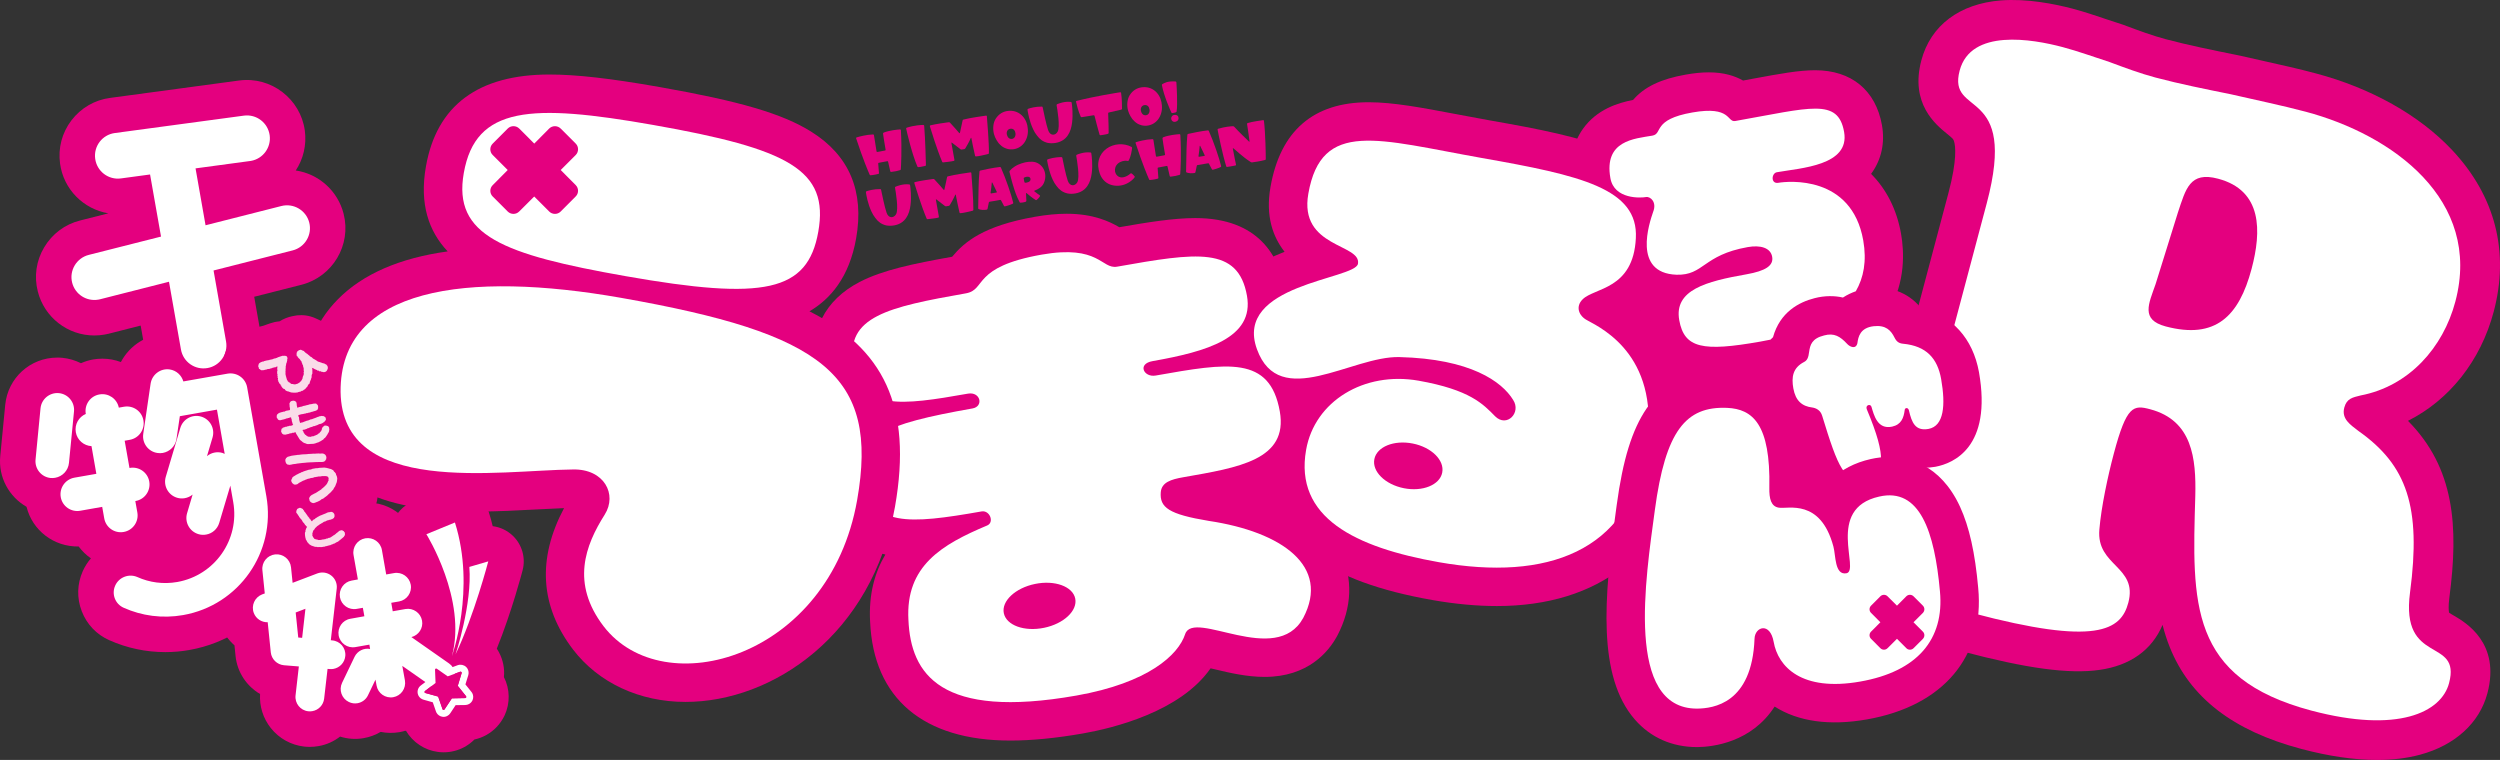
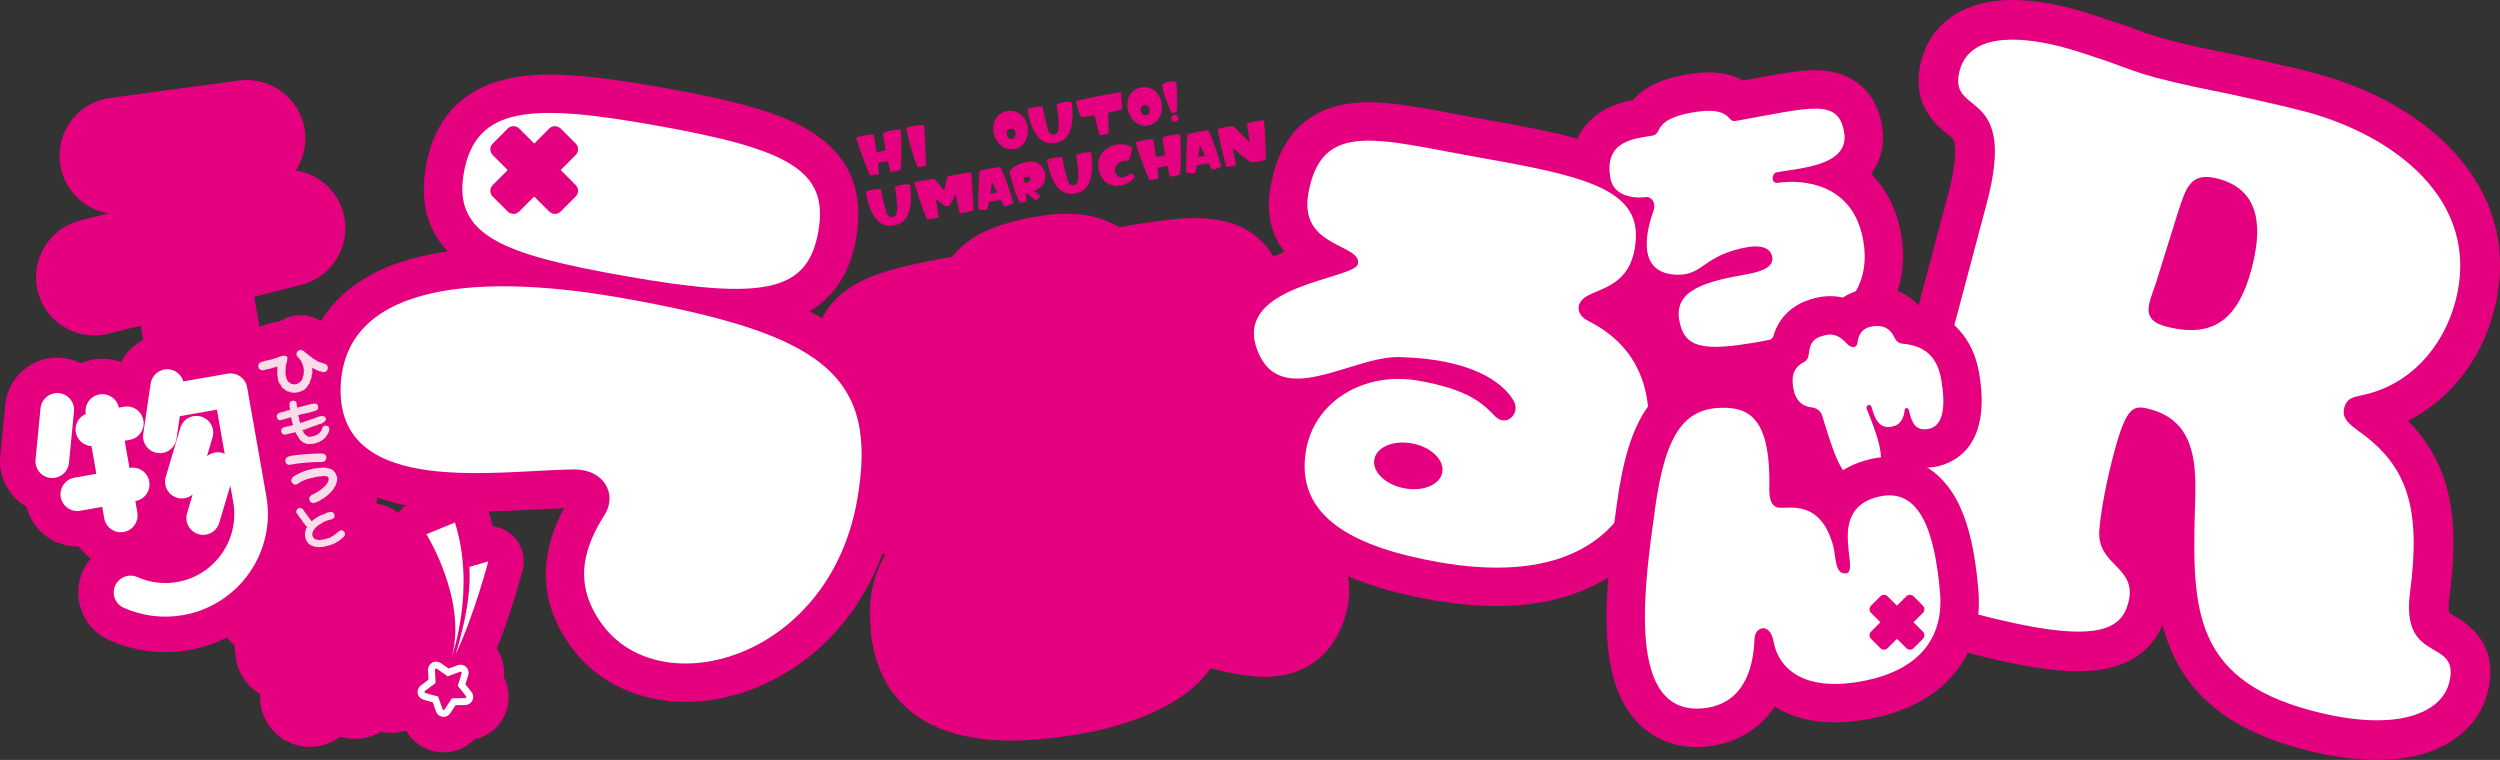
<svg xmlns="http://www.w3.org/2000/svg" version="1.1" id="레이어_1" x="0px" y="0px" viewBox="0 0 720 218.868" enable-background="new 0 0 720 218.868" xml:space="preserve">
  <rect x="0" y="0" width="720" height="218.868" fill="#333333" stroke="none" />
  <path fill="#E4007F" d="M684.591,218.868c-6.536,0-13.844-1.06-21.864-3.193c-19.655-5.226-32.04-14.804-37.839-29.309  c-0.835-2.083-1.509-4.215-2.07-6.398c-3.081,7.246-9.279,11.686-18.122,12.958c-8.793,1.26-21.028-0.399-39.648-5.35  c-5.513-1.472-16.974-4.515-26.715-9.529c-21.015-10.863-20.953-24.52-19.044-31.703c2.831-10.614,11.287-13.158,15.365-14.392  c3.904-1.16,6.722-2.02,9.766-13.432l16.725-62.908c2.581-9.69,2.007-13.619,1.634-14.854c-0.187-0.661-0.274-0.811-2.07-2.257  c-3.18-2.594-10.675-8.656-7.358-21.115c2.656-10.04,11-16.325,22.885-17.261c7.471-0.586,15.415,0.985,20.766,2.395  c3.417,0.923,6.572,1.983,9.628,3.018c1.447,0.486,2.906,0.973,4.403,1.446l0.549,0.187c4.427,1.659,8.381,3.118,12.148,4.116  c6.535,1.733,13.244,3.093,20.341,4.527l0.96,0.199c2.307,0.537,4.627,1.047,6.984,1.572c4.901,1.097,9.978,2.22,14.942,3.554  c15.889,4.216,29.832,12.048,39.223,22.038c12.447,13.232,16.6,29.359,11.998,46.631c-3.767,14.156-12.809,25.418-24.682,31.392  c13.432,13.569,14.629,30.381,11.923,50.897c-0.337,2.582-0.187,3.879-0.088,4.353c0.349,0.249,0.985,0.611,1.471,0.898  c3.318,1.946,13.42,7.857,9.566,22.337c-2.27,8.531-9.329,14.966-19.394,17.673C693.221,218.37,689.081,218.868,684.591,218.868" />
  <path fill="#FFFFFF" d="M572.181,58.552c9.092-34.21-11.437-24.544-7.795-38.238c3.218-12.122,20.84-9.092,29.67-6.747  c4.652,1.235,8.943,2.844,13.507,4.303c4.303,1.608,8.818,3.292,13.233,4.465c7.059,1.871,14.255,3.305,21.638,4.802  c7.133,1.659,14.529,3.155,21.601,5.038c24.931,6.623,50.909,25.355,43.102,54.701c-3.517,13.245-13.333,24.345-27.276,27.014  c-2.27,0.574-3.991,0.836-4.702,3.48c-0.873,3.305,1.759,4.952,4.104,6.773c13.943,9.84,18.083,21.813,14.828,46.47  c-2.819,21.227,14.816,12.684,11.237,26.141c-2.22,8.393-14.717,14.517-39.66,7.895c-35.307-9.392-34.323-30.88-33.424-61.823  c0.262-10.8-0.836-21.726-12.983-24.956c-4.851-1.297-6.797-1.098-10.489,12.796c-1.708,6.41-3.617,15.352-4.153,21.826  c-0.935,10.625,11.15,10.526,8.332,21.114c-2.12,7.944-9.217,12.447-44.973,2.931c-10.589-2.819-41.942-11.15-37.652-27.263  c3.056-11.475,17.485,0.885,25.131-27.813L572.181,58.552z M620.796,81.874c-1.959,5.625-4.366,10.19,2.918,12.135  c14.355,3.804,21.102-2.906,24.744-16.588c2.869-10.825,3.155-22.561-9.653-25.954c-8.156-2.182-9.291,2.956-11.549,9.678  L620.796,81.874z" />
  <path fill="#E4007F" d="M86.774,141.151l-5.538-31.366c-0.674-3.916-2.944-7.471-6.173-9.728c-3.255-2.294-7.296-3.205-11.274-2.507  l-7.097,1.247c-1.87-1.284-4.015-2.157-6.336-2.494c-0.735-0.1-1.459-0.162-2.208-0.162c-5.687,0-10.788,3.267-13.332,8.131  c-1.672-0.636-3.467-0.973-5.325-0.973c-0.885,0-1.758,0.075-2.606,0.212c-1.248,0.224-2.445,0.586-3.567,1.097  c-1.659-0.835-3.467-1.372-5.376-1.559c-0.473-0.049-0.973-0.062-1.446-0.062c-7.783,0-14.218,5.837-14.991,13.595L0.07,131.386  c-0.586,6.099,2.569,11.711,7.57,14.567c1.684,6.822,7.869,11.561,15.016,11.437c0.986,1.322,2.17,2.482,3.53,3.417  c-0.948,1.085-1.733,2.32-2.345,3.679c-1.647,3.679-1.758,7.77-0.299,11.537c1.434,3.754,4.253,6.722,7.907,8.344  c5.126,2.282,10.551,3.442,16.164,3.442c2.307,0,4.627-0.2,6.922-0.611C76.11,183.394,90.565,162.728,86.774,141.151" />
  <path fill="#E4007F" d="M98.965,61.583c-1.684-6.635-7.171-11.499-13.782-12.484c2.145-3.267,3.168-7.308,2.606-11.499  c-1.222-9.03-9.628-15.652-18.907-14.417l-37.178,5.014c-4.44,0.586-8.394,2.893-11.125,6.46c-2.731,3.58-3.891,8.007-3.28,12.46  c0.985,7.383,6.76,13.145,13.919,14.318l-8.169,2.071c-4.365,1.11-8.019,3.853-10.314,7.707c-2.308,3.866-2.956,8.393-1.846,12.734  c1.895,7.458,8.593,12.671,16.288,12.671c0.961,0,1.933-0.088,2.881-0.25c0.049-0.012,0.088-0.012,0.125-0.024  c0.174-0.037,0.349-0.075,0.486-0.1c0.225-0.05,0.436-0.1,0.649-0.138l9.192-2.345l1.546,8.693  c1.434,8.045,8.381,13.869,16.55,13.869c0.973,0,1.958-0.088,2.919-0.262c9.116-1.609,15.24-10.327,13.644-19.469l-1.958-11.124  l13.606-3.455C95.797,79.717,101.247,70.563,98.965,61.583" />
  <path fill="#E4007F" d="M141.094,191.976c-0.674-3.791-2.769-7.071-5.912-9.266l-3.38-2.382c0.075-1.085,0.013-2.195-0.199-3.317  c-0.436-2.544-1.534-4.839-3.081-6.698c0.1-1.21,0.05-2.457-0.162-3.692c-0.872-4.889-4.14-8.818-8.443-10.688  c-1.659-7.321-8.792-12.31-16.512-10.963c-3.779,0.674-7.072,2.781-9.266,5.912c-0.824,1.185-1.459,2.457-1.896,3.804  c-0.448,0.013-0.897,0.05-1.334,0.113c-2.644-3.293-6.709-5.376-11.224-5.376c-0.486,0-0.973,0.025-1.447,0.075  c-3.841,0.386-7.271,2.245-9.69,5.238c-2.432,2.981-3.555,6.734-3.143,10.514l0.112,1.16c-2.868,3.829-3.779,8.992-1.958,13.794  c0.861,2.207,2.233,4.14,3.966,5.649l0.312,3.081c0.486,4.689,3.205,8.681,7.059,10.938c-0.212,3.542,0.873,6.996,3.093,9.803  c2.395,3.006,5.812,4.901,9.604,5.338c0.549,0.062,1.11,0.087,1.647,0.087c0.836,0,1.684-0.075,2.507-0.224  c2.307-0.399,4.415-1.36,6.199-2.744c2.195,0.698,4.527,0.861,6.81,0.449c1.745-0.299,3.367-0.923,4.863-1.796  c1.734,0.349,3.655,0.386,5.425,0.075c2.507-0.449,4.752-1.521,6.585-3.043c1.684,0.661,3.492,1.023,5.325,1.023  c0.836,0,1.672-0.075,2.432-0.212c3.766-0.636,7.184-2.819,9.329-5.912C140.907,199.572,141.767,195.755,141.094,191.976" />
  <path fill="#E4007F" d="M147.732,154.329c-1.621-1.559-3.667-2.519-5.837-2.794c-0.324-1.372-0.699-2.743-1.148-4.128  c-0.848-2.718-2.806-4.963-5.4-6.173c-2.594-1.21-5.562-1.284-8.206-0.199l-8.232,3.368c-2.769,1.147-4.914,3.454-5.824,6.323  c-0.936,2.855-0.537,5.986,1.06,8.543c2.033,3.268,6.81,13.12,6.785,21.963c-0.449,0.175-0.873,0.387-1.284,0.599  c-0.037,0.025-0.062,0.037-0.1,0.05c-3.43,1.908-5.725,5.226-6.323,9.055c-2.582,2.868-3.692,6.784-2.956,10.676  c0.012,0.037,0.012,0.075,0.025,0.112c0.262,1.272,0.711,2.494,1.321,3.617c1.21,2.195,3.081,3.979,5.301,5.113  c1.97,3.343,5.388,5.612,9.204,6.099c0.537,0.075,1.085,0.112,1.634,0.112c2.108,0,4.203-0.536,6.024-1.534  c1.047-0.586,2.02-1.297,2.856-2.157c1.184-0.25,2.319-0.686,3.38-1.26c2.307-1.285,4.14-3.218,5.313-5.674  c1.634-3.517,1.559-7.633-0.199-11.038c0.25-2.457-0.249-4.939-1.434-7.159c-0.037-0.087-0.088-0.175-0.137-0.249  c-0.15-0.262-0.299-0.536-0.474-0.786c4.34-10.726,7.284-22,7.433-22.574C151.436,160.677,150.376,156.899,147.732,154.329" />
  <rect x="355.083" y="132.098" fill="#E4007F" width="26.378" height="24.869" />
-   <path fill="#FFFFFF" d="M81.05,59.33l-21.851,5.55l-2.881-16.387l15.689-2.12c0.1-0.013,0.187-0.025,0.275-0.038  c3.467-0.61,5.861-3.866,5.387-7.371c-0.499-3.617-3.804-6.136-7.42-5.662l-37.191,5.013c-3.604,0.486-6.136,3.805-5.638,7.421  c0.486,3.604,3.804,6.136,7.408,5.65l8.394-1.135l3.155,17.885l-20.815,5.275c-3.517,0.898-5.675,4.49-4.777,8.007  c0.861,3.38,4.165,5.462,7.521,4.876c0.162-0.025,0.336-0.062,0.499-0.1l19.868-5.051l3.442,19.506  c0.636,3.604,4.053,5.986,7.645,5.35c3.579-0.623,5.974-4.041,5.351-7.633l-3.604-20.466l22.798-5.787  c3.517-0.898,5.662-4.49,4.764-8.006C88.171,60.578,84.579,58.445,81.05,59.33" />
  <path fill="#E4007F" d="M109.476,152.466c-0.038-0.324-0.1-0.661-0.175-0.985c-0.199-0.885-0.524-1.746-0.936-2.532  c-0.149-0.299-0.311-0.573-0.486-0.86c-0.024-0.037-0.049-0.062-0.075-0.088c-0.137-0.237-0.287-0.461-0.449-0.661  c0.748-1.26,1.248-2.67,1.385-4.19c0.25-2.345-0.337-4.59-1.509-6.46c-0.024-0.113-0.037-0.238-0.049-0.362  c-0.088-0.724-0.262-1.422-0.499-2.096c-0.386-1.497-1.097-2.893-2.083-4.103c-0.149-0.212-0.324-0.412-0.511-0.611  c-0.062-0.1-0.15-0.199-0.225-0.299c0.162-0.349,0.311-0.686,0.436-1.035c0.299-0.773,0.512-1.584,0.623-2.42  c0.062-0.324,0.1-0.649,0.125-0.985c0.037-0.636,0.025-1.272-0.025-1.895c-0.024-0.449-0.087-0.91-0.187-1.36  c-0.025-0.113-0.05-0.225-0.075-0.349c-0.049-0.225-0.124-0.474-0.186-0.698c-0.175-0.599-0.412-1.173-0.687-1.721  c-0.112-0.549-0.274-1.098-0.473-1.621c-0.013-0.025-0.025-0.062-0.037-0.1c-0.4-1.123-0.973-2.145-1.709-3.043  c0.486-0.537,0.923-1.11,1.285-1.746c0.249-0.424,0.486-0.873,0.673-1.334c0.175-0.349,0.324-0.736,0.437-1.11  c0.037-0.125,0.075-0.237,0.112-0.375c0.212-0.661,0.362-1.36,0.424-2.058c0.025-0.299,0.05-0.598,0.05-0.898  c0-0.037,0.012-0.062,0.012-0.087c0.075-1.784-0.311-3.505-1.085-5.026c-0.499-1.11-1.197-2.158-2.108-3.081  c-0.012-0.012-0.012-0.012-0.012-0.025c-0.362-0.374-0.748-0.735-1.173-1.073c-0.499-0.387-1.147-0.811-1.933-1.184  c-0.586-0.324-1.235-0.586-1.921-0.786c-0.137-0.05-0.25-0.088-0.387-0.113c-0.212-0.162-0.437-0.312-0.661-0.473  c-0.025-0.013-0.05-0.025-0.075-0.05c-0.049-0.05-0.112-0.088-0.162-0.137c-0.237-0.225-0.486-0.424-0.748-0.623  c-0.748-0.687-1.559-1.235-2.432-1.647c-0.262-0.137-0.511-0.25-0.786-0.362c-0.536-0.262-1.098-0.474-1.684-0.649  c-1.733-0.499-3.566-0.512-5.263-0.1c-1.309,0.262-2.581,0.773-3.691,1.471c-0.025,0.012-0.038,0.025-0.062,0.025  c-0.948,0.075-1.859,0.287-2.719,0.586c-0.05,0.025-0.112,0.049-0.174,0.062c-0.175,0.062-0.362,0.112-0.549,0.187  c-0.349,0.1-0.699,0.225-1.048,0.375c-0.062,0.025-0.149,0.05-0.224,0.075c-0.375,0.075-0.748,0.162-1.111,0.275  c-0.225,0.037-0.424,0.1-0.661,0.162c-0.012,0-0.037,0.012-0.062,0.012c-0.262,0.062-0.524,0.125-0.773,0.212  c-0.162,0.024-0.324,0.075-0.473,0.125c-0.225,0.062-0.462,0.149-0.736,0.249c-1.596,0.474-3.018,1.322-4.178,2.457  c-0.872,0.773-1.583,1.684-2.132,2.657c-0.25,0.448-0.486,0.91-0.674,1.397c-0.262,0.649-0.436,1.309-0.561,1.97  c-0.062,0.25-0.113,0.512-0.15,0.761c-0.25,1.471-0.149,2.956,0.237,4.365c0.138,0.611,0.349,1.21,0.611,1.796  c0.786,1.959,2.133,3.592,3.829,4.727c0.287,0.225,0.599,0.424,0.91,0.611c0.15,0.1,0.312,0.174,0.461,0.249  c-0.1,0.275-0.199,0.537-0.274,0.811c-0.025,0.038-0.037,0.088-0.05,0.125c-0.511,1.509-0.673,3.081-0.473,4.614  c0.112,1.322,0.473,2.632,1.11,3.842c0.049,0.112,0.112,0.212,0.15,0.324c0.149,1.583,0.661,3.13,1.534,4.502  c-0.1,0.387-0.187,0.773-0.237,1.16c-0.15,0.885-0.187,1.784-0.088,2.706c0.088,0.998,0.311,1.983,0.674,2.919  c0.249,0.748,0.586,1.459,1.01,2.145c0.024,0.985,0.187,1.946,0.461,2.868c0.212,0.736,0.499,1.447,0.86,2.133  c0.15,0.262,0.312,0.486,0.462,0.736c-0.1,0.411-0.187,0.823-0.237,1.235c-0.299,1.746-0.149,3.554,0.474,5.238  c0.362,1.123,0.923,2.158,1.634,3.068c0.113,0.186,0.199,0.374,0.324,0.536c0.013,0.312,0.037,0.636,0.088,0.973  c0.049,0.474,0.125,0.861,0.187,1.16c0.024,0.137,0.062,0.274,0.087,0.411c0.1,0.611,0.275,1.223,0.512,1.809  c0.299,0.786,0.623,1.384,0.91,1.858c0.461,0.948,1.073,1.808,1.796,2.557c0.075,0.075,0.162,0.174,0.25,0.262  c0.412,0.449,1.247,1.322,2.557,2.083c0.199,0.125,0.349,0.237,0.473,0.299c0.486,0.274,0.986,0.524,1.509,0.711  c0.299,0.125,0.674,0.274,1.122,0.387c0.761,0.299,1.547,0.486,2.357,0.586c0.088,0.013,0.187,0.013,0.287,0.025  c0.573,0.1,1.172,0.15,1.771,0.15c0.15,0,0.312,0,0.474-0.013c0.76,0.037,1.534-0.013,2.282-0.15c0.05,0,0.113-0.013,0.162-0.013  c0.761-0.087,1.434-0.237,1.983-0.399c0.162-0.05,0.324-0.087,0.499-0.137c0.037-0.013,0.062-0.013,0.087-0.025  c0.799-0.15,1.547-0.399,2.208-0.673c0.199-0.075,0.4-0.162,0.574-0.237c0.698-0.249,1.385-0.586,2.032-0.985  c0.849-0.399,1.634-0.923,2.332-1.534c0.275-0.225,0.499-0.411,0.711-0.599c0.324-0.237,0.599-0.486,0.824-0.698  c0.923-0.773,1.696-1.696,2.282-2.756c0.037-0.062,0.075-0.112,0.1-0.175c0.623-1.035,1.073-2.182,1.284-3.367  c0.05-0.263,0.1-0.512,0.125-0.773c0.05-0.362,0.088-0.748,0.1-1.123C109.626,153.763,109.588,153.115,109.476,152.466" />
  <path fill="#FFFFFF" d="M19.865,133.312l1.446-14.804c0.263-2.657-1.683-5.026-4.34-5.288c-2.669-0.249-5.026,1.697-5.3,4.353  l-1.435,14.804c-0.249,2.657,1.684,5.026,4.353,5.288c0.449,0.037,0.886,0.012,1.297-0.062  C17.982,137.241,19.653,135.52,19.865,133.312 M69.178,108.419c-1.035-0.736-2.37-1.023-3.617-0.811l-12.759,2.245  c-0.512-1.771-1.995-3.168-3.929-3.455c-2.644-0.387-5.101,1.459-5.5,4.104l-2.121,14.467c-0.386,2.657,1.459,5.114,4.091,5.488  c0.524,0.088,1.035,0.075,1.547-0.012c1.995-0.362,3.642-1.946,3.941-4.066l0.961-6.51l10.688-1.895l2.233,12.746  c-0.199-0.1-0.399-0.187-0.636-0.274c-1.596-0.474-3.267-0.075-4.465,0.923l1.596-5.363c0.76-2.569-0.699-5.263-3.268-6.024  c-2.556-0.76-5.25,0.699-6.011,3.268l-4.19,14.081c-0.76,2.569,0.699,5.263,3.268,6.024c0.735,0.225,1.497,0.25,2.195,0.125  c0.848-0.15,1.621-0.512,2.27-1.047l-1.596,5.375c-0.76,2.569,0.699,5.263,3.268,6.024c0.723,0.225,1.484,0.262,2.22,0.124  c1.733-0.286,3.243-1.559,3.779-3.38l3.193-10.713l0.835,4.752c1.896,10.8-5.3,21.077-16.1,22.997  c-4.066,0.711-8.007,0.15-11.512-1.422c-2.444-1.06-5.3,0.025-6.385,2.469c-1.098,2.432,0,5.3,2.444,6.373  c5.188,2.332,11.137,3.168,17.137,2.108c16.051-2.831,26.777-18.146,23.958-34.21l-5.537-31.391  C70.95,110.277,70.227,109.142,69.178,108.419 M30.018,149.276c0.461,2.644,2.968,4.403,5.612,3.929  c2.632-0.461,4.39-2.968,3.929-5.6l-0.586-3.292l0.088-0.025c2.644-0.461,4.39-2.981,3.929-5.612  c-0.461-2.632-2.969-4.378-5.6-3.916l-0.1,0.012l-1.384-7.845l1.484-0.262c2.632-0.473,4.378-2.968,3.916-5.612  c-0.461-2.632-2.968-4.378-5.6-3.916l-1.484,0.262c-0.524-2.569-2.981-4.265-5.575-3.804c-2.644,0.449-4.402,2.968-3.941,5.6  l0.012,0.013c-2.032,0.86-3.28,3.018-2.88,5.287c0.399,2.258,2.307,3.867,4.515,3.991l1.397,7.97l-6.323,1.11  c-2.632,0.474-4.39,2.981-3.929,5.612c0.461,2.632,2.968,4.378,5.6,3.916l6.336-1.122L30.018,149.276z" />
-   <path fill="#FFFFFF" d="M129.333,191.077l-10.85-7.595c2.083-0.536,3.455-2.569,3.068-4.727c-0.399-2.245-2.557-3.741-4.79-3.355  l-3.654,0.649l-0.424-2.445l2.245-0.387c2.257-0.399,3.767-2.557,3.368-4.814c-0.4-2.245-2.545-3.754-4.815-3.355l-2.257,0.399  l-1.235-7.047c-0.387-2.257-2.545-3.754-4.802-3.367c-2.258,0.399-3.767,2.544-3.368,4.814l1.248,7.034l-1.784,0.324  c-2.27,0.399-3.767,2.544-3.38,4.802c0.399,2.245,2.556,3.754,4.814,3.355l1.784-0.312l0.436,2.432l-4.041,0.724  c-2.258,0.386-3.754,2.544-3.368,4.789c0.4,2.257,2.557,3.766,4.814,3.368l4.041-0.711l0.199,1.247  c-1.771-0.337-3.642,0.549-4.465,2.257l-3.592,7.483c-0.998,2.058-0.125,4.54,1.933,5.525c0.824,0.411,1.697,0.499,2.507,0.362  c1.272-0.225,2.432-1.035,3.018-2.295l2.157-4.49l0.312,1.696c0.387,2.245,2.556,3.754,4.801,3.355  c2.258-0.399,3.754-2.544,3.368-4.814l-0.76-4.203l8.717,6.099c0.936,0.649,2.058,0.861,3.093,0.673  c1.048-0.162,2.021-0.761,2.682-1.696C131.665,194.969,131.204,192.387,129.333,191.077 M99.45,188.895  c0.199-2.283-1.497-4.29-3.791-4.465l-0.387-0.037l1.708-14.904c0.162-1.422-0.436-2.856-1.571-3.729  c-1.147-0.898-2.682-1.122-4.028-0.611l-7.109,2.707l-0.461-4.49c-0.237-2.27-2.27-3.929-4.552-3.704  c-2.283,0.237-3.929,2.27-3.692,4.552l0.686,6.697l-0.76,0.274c-2.133,0.823-3.218,3.218-2.395,5.363  c0.649,1.696,2.282,2.707,4.003,2.657l0.885,8.681c0.212,1.97,1.809,3.529,3.792,3.704l4.29,0.349l-0.948,8.319  c-0.262,2.283,1.372,4.34,3.655,4.59c0.399,0.05,0.786,0.037,1.172-0.037c1.771-0.3,3.193-1.734,3.405-3.604l0.985-8.568l0.649,0.05  c0.362,0.038,0.711,0.013,1.06-0.05C97.854,192.312,99.288,190.815,99.45,188.895 M87.017,183.694l-1.123-0.087l-0.736-7.209  l2.807-1.073L87.017,183.694z" />
  <path fill="#FFFFFF" d="M122.799,153.857l8.219-3.38c6.086,19.256-0.873,38.5-0.873,38.5  C134.572,172.726,122.799,153.857,122.799,153.857 M140.622,161.676l-5.45,1.596c0.86,10.688-3.979,25.193-3.979,25.193  C136.593,177.179,140.622,161.676,140.622,161.676 M136.007,199.603c0.349,0.649,0.374,1.422,0.062,2.108  c-0.225,0.462-0.562,0.811-0.998,1.048c-0.312,0.174-0.686,0.274-1.073,0.287l-2.781,0.038l-1.534,2.332  c-0.212,0.312-0.486,0.574-0.823,0.748c-0.412,0.237-0.91,0.349-1.397,0.274c-0.748-0.1-1.397-0.536-1.759-1.197  c-0.049-0.112-0.112-0.237-0.149-0.349l-0.91-2.632l-2.669-0.748c-0.624-0.175-1.123-0.574-1.435-1.122  c-0.1-0.2-0.186-0.449-0.237-0.686c-0.162-0.873,0.175-1.746,0.885-2.283l2.22-1.684l-0.125-2.769  c-0.025-0.886,0.436-1.709,1.21-2.145c0.773-0.412,1.721-0.374,2.444,0.124l2.283,1.597l2.606-0.973  c0.836-0.287,1.758-0.1,2.407,0.499c0.174,0.162,0.324,0.362,0.437,0.561c0.299,0.549,0.374,1.197,0.199,1.808l-0.824,2.669  l1.734,2.17C135.869,199.379,135.945,199.491,136.007,199.603 M134.249,200.563c-0.013-0.012-0.025-0.037-0.025-0.05l-2.383-2.993  l1.111-3.667c0.024-0.075,0.012-0.174-0.013-0.249c-0.025-0.037-0.037-0.062-0.075-0.075c-0.088-0.087-0.225-0.124-0.349-0.075  l-3.579,1.334l-3.13-2.195c-0.1-0.075-0.237-0.088-0.349-0.025c-0.113,0.062-0.175,0.187-0.175,0.312l0.162,3.816l-3.043,2.307  c-0.1,0.075-0.162,0.212-0.138,0.324c0.013,0.038,0.025,0.075,0.038,0.1c0.037,0.087,0.112,0.137,0.212,0.162l3.679,1.023  l1.248,3.629c0,0.013,0,0.025,0.025,0.05c0.037,0.088,0.149,0.162,0.249,0.162c0.05,0,0.125,0,0.199-0.037  c0.05-0.025,0.088-0.062,0.113-0.1l2.12-3.193l3.829-0.075c0.037,0,0.1-0.012,0.15-0.037c0.062-0.037,0.112-0.087,0.137-0.162  C134.31,200.776,134.31,200.651,134.249,200.563" />
-   <path fill="#E4007F" d="M133.969,201.05c0.049,0,0.112-0.012,0.161-0.037c0.062-0.037,0.1-0.087,0.125-0.162  c0.05-0.075,0.05-0.199-0.012-0.287c-0.012-0.013-0.012-0.038-0.012-0.05l-2.395-2.993l1.122-3.667  c0.025-0.075,0.013-0.174-0.024-0.249c-0.025-0.037-0.038-0.075-0.075-0.087c-0.087-0.075-0.212-0.112-0.336-0.062l-3.579,1.334  l-3.131-2.195c-0.1-0.075-0.249-0.088-0.362-0.025c-0.1,0.062-0.162,0.187-0.162,0.312l0.15,3.816l-3.043,2.308  c-0.1,0.075-0.149,0.212-0.125,0.324c0.013,0.037,0.013,0.075,0.025,0.1c0.037,0.087,0.113,0.137,0.212,0.162l3.679,1.023  l1.26,3.629c0,0.013,0,0.025,0.024,0.05c0.025,0.088,0.138,0.15,0.238,0.15c0.062,0.013,0.137,0,0.212-0.025  c0.05-0.025,0.075-0.062,0.1-0.1l2.121-3.193L133.969,201.05z" />
  <path fill="#E4007F" d="M547.499,67.307c-1.235-7.009-4.253-12.858-8.631-17.235c0.049-0.075,0.087-0.137,0.149-0.199  c2.844-3.954,3.879-8.718,2.994-13.806c-1.796-10.078-8.806-15.839-19.257-15.839c-4.715,0-10.14,1.01-17.648,2.395  c-0.997,0.186-2.045,0.374-3.105,0.573c-2.332-1.321-5.488-2.357-9.84-2.357c-2.033,0-4.203,0.212-6.66,0.649  c-7.146,1.259-11.923,3.505-15.179,7.296c-4.39,0.848-10.401,2.707-14.405,8.281c-3.118,4.39-4.141,9.816-3.031,16.164  c1.086,6.111,4.977,10.751,10.601,13.07c-0.836,6.323,0.212,11.624,3.118,15.839c1.085,1.571,2.968,3.741,5.974,5.437  c-0.275,1.933-0.287,4.129,0.149,6.56c2.594,14.63,14.455,16.824,21.29,16.824c3.754,0,8.319-0.511,14.816-1.671  C549.158,102.179,549.32,77.559,547.499,67.307" />
  <path fill="#E4007F" d="M386.036,159.202c-3.655-7.221-10.813-12.783-21.04-16.437c4.439-1.971,8.293-4.665,11.05-8.606  c2.382-3.393,4.914-9.204,3.442-17.586c-1.197-6.709-4.265-14.267-11.723-18.583c2.407-4.34,3.218-9.366,2.27-14.742  c-1.647-9.329-7.458-20.441-25.779-20.441c-6.285,0-13.844,1.223-21.888,2.632c-2.769-1.608-7.42-3.878-15.141-3.878  c-2.819,0-5.812,0.286-9.154,0.873c-14.829,2.606-20.292,7.208-23.858,11.511c-11.35,2.02-19.98,3.841-26.565,7.221  c-10.19,5.239-14.704,14.318-12.734,25.53c1.135,6.46,3.766,10.876,7.034,13.894c-3.542,4.241-5.924,10.414-4.353,19.331  c1.372,7.808,5.6,16.862,17.385,19.793c-3.005,5.051-4.839,11.374-4.39,19.369c0.973,22.05,15.316,34.198,40.396,34.198  c6.148,0,13.208-0.698,20.965-2.058c8.755-1.546,28.036-6.286,36.691-18.745c0.499,0.124,0.986,0.237,1.41,0.324  c4.015,0.961,9.042,2.145,14.143,2.145c12.584,0,18.458-7.321,20.841-11.686c0.037-0.05,0.062-0.1,0.087-0.15  C389.403,174.991,389.727,166.498,386.036,159.202" />
  <path fill="#E4007F" d="M472.522,89.51c4.627-3.629,9.116-9.702,9.653-20.291c0.798-14.468-9.254-22.013-17.81-25.779  c-8.954-3.954-20.965-6.248-35.719-8.842c-3.368-0.599-6.573-1.21-9.603-1.784c-9.553-1.809-17.797-3.368-24.881-3.368  c-15.914,0-25.418,8.219-28.261,24.408c-1.497,8.468,0.748,14.442,4.053,18.657c-7.046,2.769-14.092,6.884-17.722,14.168  c-1.858,3.754-3.48,9.865-0.623,17.698c2.968,8.156,8.593,13.37,16.139,15.091c-1.135,2.544-1.984,5.275-2.495,8.156  c-2.357,13.37,2.182,24.694,13.133,32.738c7.77,5.699,18.932,9.765,34.123,12.447c6.523,1.148,12.783,1.734,18.583,1.734  c29.445,0,49.051-15.428,53.791-42.329C487.201,119.107,486.465,102.07,472.522,89.51" />
-   <path fill="#FFFFFF" d="M340.838,137.436c-3.629,0.624-6.286,1.484-6.536,4.315c-0.349,4.391,2.258,6.349,13.831,8.269  c21.128,3.167,35.034,13.083,27.201,27.937c-7.795,14.28-31.566-2.681-34.011,4.677c-1.945,5.974-10.613,14.031-31.304,17.685  c-39.199,6.922-47.718-6.186-48.391-21.788c-0.873-15.565,9.653-21.726,22.723-27.213c2.071-0.936,0.699-4.427-1.659-4.028  c-21.04,3.716-31.766,4.49-34.198-9.291c-2.182-12.347,5.825-15.814,31.579-20.366c3.292-0.574,2.332-4.889-1.297-4.266  c-19.406,3.442-30.618,4.839-32.963-8.58c-2.407-13.619,10.028-16.363,32.364-20.304c5.962-1.047,1.672-7.595,21.813-11.15  c16.662-2.931,17.198,4.265,21.738,3.467c22.873-4.053,34.871-5.949,37.403,8.394c2.145,12.135-11.586,16.051-27.176,18.807  c-4.515,0.786-2.532,4.764,0.898,4.153c20.716-3.667,32.875-5.8,35.732,10.339C371.044,132.485,356.651,134.655,340.838,137.436" />
  <path fill="#FFFFFF" d="M414.426,161.917c-24.158-4.265-41.719-12.883-38.264-32.376c2.457-13.993,16.7-22.661,32.377-19.905  c14.829,2.632,18.583,6.722,22.063,10.264c3.367,3.33,7.608-1.073,5.163-4.752c-3.218-5.238-12.223-11.798-32.738-12.31  c-13.706-0.362-34.547,15.552-41.02-2.245c-6.835-18.758,28.273-20.092,29.084-24.619c1.023-5.824-17.061-4.552-14.293-20.192  c3.779-21.539,20.092-15.577,49.912-10.289c28.498,5.014,45.197,8.805,44.412,23.123c-0.735,14.816-11.948,14.206-15.303,17.573  c-2.12,2.045-1.21,4.777,1.334,6.074c4.702,2.545,21.626,10.876,16.824,38.027C468.965,158.799,445.618,167.417,414.426,161.917" />
  <path fill="#E4007F" d="M233.122,89.657c6.074-3.554,11.474-9.852,13.444-20.99c2.408-13.569-1.97-23.933-13.02-30.793  c-8.257-5.138-20.454-8.73-43.527-12.796c-14.217-2.507-24.008-3.617-31.79-3.617c-20.491,0-32.464,8.893-35.557,26.452  c-1.921,10.838,0.786,18.67,6.261,24.494c-13.819,1.908-24.408,6.511-31.566,13.732c-6.86,6.897-10.439,16.201-10.34,26.939  c0.212,13.22,6.91,23.522,18.87,29.009c7.795,3.567,17.76,5.238,31.342,5.238c6.062,0,12.073-0.324,17.373-0.611  c2.781-0.149,5.45-0.287,7.832-0.374c-7.757,14.604-6.897,28.286,2.607,40.745c7.346,9.578,19.144,15.066,32.376,15.066  c25.056,0,53.816-19.294,60.326-56.185C262.904,116.733,254.199,100.32,233.122,89.657" />
  <path fill="#FFFFFF" d="M173.829,180.357c-9.441-12.372-5.288-23.284,0.324-32.14c3.692-5.837-0.149-13.207-9.141-13.008  c-21.489,0.212-66.45,7.969-66.924-22.3c-0.249-30.244,36.567-34.921,80.805-27.126c58.106,10.252,74.332,22.062,67.959,58.268  C238.819,189.586,191.115,202.869,173.829,180.357 M180.203,79.535C144.857,73.3,130.39,67.85,133.571,49.828  c3.392-19.294,19.394-20.042,54.527-13.843c39.036,6.884,50.722,12.958,47.567,30.755C232.609,84.075,220.112,86.57,180.203,79.535" />
  <path fill="#E4007F" d="M161.482,48.965l4.315-4.315c0.91-0.91,0.91-2.395,0.013-3.293l-4.328-4.328  c-0.911-0.91-2.395-0.91-3.318-0.012l-4.302,4.34l-4.328-4.34c-0.91-0.898-2.395-0.91-3.305,0l-4.328,4.34  c-0.923,0.91-0.923,2.395,0,3.293l4.315,4.315l-4.315,4.353c-0.91,0.897-0.923,2.369,0,3.28l4.328,4.328  c0.91,0.897,2.382,0.91,3.292-0.013l4.328-4.315l4.328,4.328c0.897,0.897,2.394,0.91,3.292,0l4.328-4.34  c0.91-0.898,0.91-2.37,0-3.28L161.482,48.965z" />
  <path fill="#FADCE9" d="M93.213,132.971L93.213,132.971l-0.013,0.012L93.213,132.971z M89.484,144.607L89.484,144.607  C89.472,144.619,89.472,144.619,89.484,144.607 M90.719,144.794c0.012-0.013,0.025-0.013,0.05-0.025  C90.769,144.769,90.756,144.756,90.719,144.794 M90.769,144.781C90.769,144.781,90.769,144.794,90.769,144.781v-0.012  C90.756,144.769,90.769,144.781,90.769,144.781 M96.792,136.749c0.037-0.199-0.05-0.399-0.199-0.524  c-0.075-0.162-0.199-0.274-0.375-0.399c-0.112-0.175-0.199-0.275-0.287-0.449c-0.224-0.05-0.399-0.137-0.548-0.274  c-0.15-0.05-0.412-0.113-0.649-0.162c-0.2-0.113-0.4-0.1-0.537-0.138c-0.262-0.125-0.586-0.062-0.86-0.149  c-0.237,0-0.462,0.087-0.724,0.049c-0.225,0.037-0.387,0.025-0.649,0.037c-0.262,0.025-0.362,0.05-0.561,0.1  c-0.237-0.024-0.524,0-0.748,0.062c-0.125,0.013-0.399,0.113-0.586,0.088c-0.212,0.125-0.461,0.174-0.586,0.225  c-0.324-0.012-0.549,0.112-0.711,0.112c-0.287,0.125-0.424,0.138-0.736,0.237c-0.162,0.037-0.399,0.162-0.661,0.225  c-0.012,0.062-0.137,0.049-0.162,0.087c-0.088,0.05-0.125,0.013-0.125,0.1c-0.087-0.037-0.075-0.037-0.162-0.012  c-0.037,0.025-0.137,0.05-0.199,0.062c0.05,0.062-0.012,0.062-0.062,0.112c-0.062-0.037-0.137-0.012-0.199,0.075  c-0.088,0.012-0.088,0.024-0.162,0.062c0-0.05-0.037-0.05-0.15,0.049c-0.237,0.1-0.399,0.212-0.573,0.299  c-0.15,0.088-0.424,0.175-0.486,0.275c-0.187,0.125-0.4,0.212-0.524,0.311c-0.088,0.088-0.225,0.15-0.349,0.275  c0.025,0.1-0.137,0.262-0.1,0.287c-0.075,0.125-0.113,0.186-0.187,0.349c0.012,0.138-0.062,0.2-0.075,0.275  c0.012,0.112,0,0.237,0.137,0.374c-0.012-0.037,0.025,0.013-0.037,0.075c0.112-0.025,0.1,0.062,0.112,0.137  c-0.062-0.012,0.013,0.012,0.062,0.062c0.05,0.049-0.025,0.062,0.113,0.088c-0.088,0.075,0.024,0.112,0.037,0.062  c0.025,0.075-0.013,0.113,0.025,0.075c0.087,0.025,0.037,0.062,0.212,0.125c-0.1-0.038,0.05,0.037,0.037,0.049  c0.062,0.013,0.025,0,0.113,0.088c0.075-0.037,0.024,0,0.075,0c0.075,0.049,0.112,0.025,0.112,0.012  c0.038,0.062,0.113,0.075,0.15,0.013c0.062-0.025,0.075,0.062,0.113-0.013c0.087-0.012,0.024,0.05,0.187,0.025  c-0.087-0.05,0.062-0.05,0.1-0.062c-0.024,0.075,0.038,0,0-0.025c0.075-0.024,0.05,0.037,0.062,0.025  c0.025,0.012,0.05-0.037,0.113-0.012c0.037-0.088,0.012,0-0.025-0.075c0.062,0,0.137,0.038,0.15,0.038  c-0.088-0.062,0.049-0.062-0.038-0.05c0-0.062,0.088,0,0.113-0.012c-0.037-0.013,0.049-0.062-0.012-0.113  c0.075,0.05,0.1,0.05,0.1-0.037c0.075,0,0.187-0.125,0.249-0.174c-0.012-0.013,0.125-0.1,0.238-0.1  c0.087-0.062,0.087-0.088,0.299-0.175c-0.013-0.025,0.199-0.1,0.225-0.125c0.137-0.024,0.237-0.162,0.274-0.162  c0.175-0.087,0.25-0.075,0.375-0.149c0.087,0,0.174-0.037,0.336-0.15c0.05-0.025,0.274-0.125,0.336-0.125  c0.162-0.087,0.25-0.037,0.287-0.125c0.125-0.012,0.275-0.075,0.375-0.1c0.199-0.012,0.262-0.024,0.449-0.124  c0.049-0.038,0.212-0.05,0.411-0.088c0.113,0.012,0.312-0.05,0.412-0.037c0.15-0.1,0.312-0.15,0.374-0.175  c0.175,0.013,0.424-0.049,0.586-0.1c0.113,0.062,0.287-0.012,0.437-0.075c0.199-0.012,0.499-0.088,0.649-0.025  c0.237-0.025,0.424-0.125,0.561-0.1c0.187-0.012,0.387-0.062,0.549,0c0.187-0.088,0.237,0.012,0.387-0.025  c0.15-0.037,0.199,0.088,0.274,0.013c0.138,0.024,0.2,0.075,0.3,0.125c0.112-0.013,0.174,0.024,0.286,0.149  c-0.024,0.05,0.062,0.088,0.013,0.162c0.049,0.037,0.049,0.15,0.1,0.212c0,0.162-0.012,0.262-0.062,0.324  c0.075,0.137,0.037,0.199,0.037,0.287c-0.025,0.075-0.125,0.262-0.187,0.286c0.013,0.138,0.013,0.262-0.162,0.337  c0.038,0.112-0.049,0.212-0.137,0.336c-0.125,0.088-0.174,0.287-0.262,0.399c-0.199,0.05-0.25,0.175-0.349,0.275  c-0.037,0.149-0.212,0.174-0.299,0.311c-0.125,0.025-0.149,0.15-0.162,0.138c-0.125,0.112-0.225,0.225-0.362,0.249  c-0.062,0.113-0.174,0.212-0.212,0.287c-0.212,0.088-0.237,0.088-0.374,0.237c-0.05-0.024-0.199,0.075-0.299,0.175  c-0.199,0.088-0.238,0.125-0.4,0.262c-0.124,0.037-0.237,0.125-0.311,0.212c-0.15-0.012-0.125,0.038-0.212,0.138  c-0.087-0.013-0.199,0.037-0.237,0.049c0,0.037-0.062,0.025-0.174,0.125c-0.088,0.025-0.162,0-0.187,0.1  c0.012-0.025-0.075,0.037-0.162,0.062c-0.037,0.062-0.113,0.012-0.062,0.012c-0.012,0.025-0.075,0.075-0.162,0.15  c0.025-0.062-0.037-0.037-0.137,0.025c-0.013,0.062-0.137,0.075-0.237,0.187c-0.049,0.024-0.124,0.075-0.149,0.137  c-0.088,0.025-0.062,0.037-0.088,0.162c-0.112,0.075-0.187,0.112-0.149,0.174c-0.088,0.037-0.088,0.075-0.025,0.137  c-0.088,0.15-0.125,0.15-0.1,0.225c0.037,0.113,0,0.212,0.087,0.25c-0.012,0.088-0.062,0.162,0.013,0.237  c0.012,0.025,0.012,0.113,0.012,0.113c0.025,0.075,0.15,0.062,0.075,0.125c0.037,0.075,0.049,0.124,0.1,0.137  c-0.038,0.025,0.112,0,0.012,0.062c0.125,0.012,0.125,0.075,0.162,0.012c0.025,0.05,0.012,0.088,0,0.1  c0.125,0.05,0.162,0.037,0.199,0.113c0-0.013,0,0.049,0.088,0.075c0-0.05,0.1-0.037,0.049,0.025c0.088,0.037,0.075,0.037,0.113,0  c0.087,0.037,0.049,0.012,0.125,0.037c0,0.012,0.087,0.075,0.075,0.049c0.037-0.049,0.212,0,0.212-0.024  c-0.037,0.037,0.05-0.013,0.1-0.05c0.075,0.062,0.087,0.037,0.112,0.062c0.012-0.075,0.062-0.05,0.05-0.1  c0.087,0.025,0.087,0.012,0.075,0c0,0,0.012,0.012,0,0h-0.013c0.013-0.013,0.013-0.013,0.013-0.025l0.012-0.025  c0,0.013-0.012,0.025-0.012,0.025c0.025,0,0.025,0,0.025-0.037c0.062,0.012,0.062,0.025,0.062,0.037  c0.262-0.1,0.424-0.212,0.686-0.274c0.149-0.088,0.399-0.212,0.61-0.3c0.162-0.124,0.387-0.237,0.524-0.411  c0.299-0.1,0.486-0.175,0.71-0.337c0.113-0.1,0.287-0.311,0.486-0.386c0.262-0.162,0.362-0.3,0.586-0.474  c0.088-0.162,0.263-0.237,0.499-0.474c0.174-0.174,0.349-0.274,0.486-0.449c0.149-0.224,0.336-0.411,0.573-0.623  c0.088-0.249,0.287-0.473,0.362-0.661c0.212-0.237,0.299-0.424,0.349-0.649c0.075-0.187,0.138-0.349,0.25-0.636  c0.125-0.186,0.088-0.399,0.162-0.598c0.025-0.187,0.012-0.349,0.075-0.611c-0.037-0.137-0.062-0.349-0.075-0.549  C96.929,137.124,96.954,136.936,96.792,136.749 M93.213,132.983v-0.012C93.225,132.971,93.176,132.996,93.213,132.983   M90.681,144.794c0.012,0.025,0.012,0.025,0.049,0.012c-0.049,0.013-0.037,0-0.049-0.037V144.794z M83.41,133.893  c0.049-0.025,0.15-0.025,0.199-0.049c0.287-0.025,0.424-0.062,0.561-0.113c0.225-0.012,0.3-0.024,0.512-0.087  c0.137-0.013,0.237-0.013,0.449-0.038c0.075,0,0.225-0.049,0.287-0.062c0.187-0.025,0.262-0.038,0.374-0.062  c0.162-0.025,0.187-0.038,0.287-0.025c0.113-0.025,0.187-0.05,0.212-0.037c0.049-0.013,0.112-0.025,0.1,0  c0.287-0.05,0.436-0.075,0.686-0.088c0.174-0.012,0.424-0.037,0.674-0.05c0.187-0.024,0.436-0.049,0.661-0.075  c0.312-0.012,0.536-0.012,0.848-0.049c0.199,0.012,0.461-0.025,0.76-0.025c0.349-0.025,0.562-0.037,0.91-0.05  c0.212,0,0.524,0.013,0.898-0.024c0.324-0.013,0.649,0,0.961-0.013h0.087c-0.037-0.012,0.025-0.025,0-0.012l0.088-0.013  c-0.025,0.013-0.012,0.025,0.05-0.012c0.062,0,0.037-0.012,0.087,0l0.088-0.037c-0.012,0.025,0.012,0,0.012,0  c0.125-0.037,0.15-0.037,0.138-0.05c0.049-0.024,0.075-0.024,0.075-0.037c0.025-0.049,0.112-0.049,0.199-0.112  c-0.037,0-0.025-0.025,0.025-0.075c0.049-0.012,0.012-0.037,0-0.049c0.037-0.062,0.075-0.075,0.187-0.1  c0-0.062-0.062-0.062-0.05-0.125c0.05-0.037,0.1-0.05,0.162-0.113c-0.025-0.037,0.025-0.075-0.012-0.112  c-0.025-0.049,0.075-0.088,0.087-0.125c0-0.037-0.075-0.087-0.087-0.112c0.1-0.05,0.024-0.062,0.075-0.15  c-0.025,0-0.05-0.037,0.037-0.088c-0.075-0.062-0.112-0.075-0.037-0.137c-0.088-0.012,0.012-0.087-0.075-0.112  c0.037-0.05,0.024-0.075-0.025-0.125c0.012-0.05-0.075-0.113-0.05-0.174c-0.062-0.025-0.087-0.062-0.162-0.125  c0.025-0.037-0.024-0.088-0.037-0.125c-0.037-0.05-0.149-0.05-0.212-0.113c0-0.024,0.012-0.049-0.15-0.075  c0.037-0.037-0.037-0.062-0.1-0.062c-0.088-0.037-0.125-0.025-0.162-0.037c-0.15-0.025-0.187-0.025-0.225-0.049  c-0.162,0.024-0.399,0.024-0.598,0.049c-0.187-0.025-0.312,0-0.4-0.049c-0.186,0.024-0.349,0.049-0.524,0.024  c-0.125,0.025-0.287,0.037-0.362,0.037c-0.237,0.013-0.299-0.012-0.449,0.025c-0.049-0.037-0.225-0.025-0.336-0.012  c-0.174,0.025-0.212,0.012-0.375,0.037c-0.112,0-0.199,0.012-0.237,0.012c-0.512,0.013-0.823,0.037-1.223,0.1  c-0.386,0-0.798,0.05-1.122,0.05c-0.299,0.037-0.611,0.037-0.998,0.125c-0.336,0.012-0.623,0.025-0.873,0.087  c-0.212,0-0.511,0.062-0.773,0.1c-0.238,0.049-0.449,0.062-0.574,0.087c-0.175,0.037-0.387,0.1-0.586,0.162  c-0.1,0.013-0.275,0.075-0.461,0.125c0.024,0.012-0.05,0.025-0.113,0.05c-0.025,0.012-0.062,0.037-0.088,0.049  c-0.049,0.013,0,0.025-0.012,0.075c-0.1,0.038-0.162,0.05-0.137,0.062c-0.088,0.025-0.088,0.05-0.025,0.062  c-0.112,0.075-0.162,0.062-0.162,0.113c0,0.037-0.062,0.075,0,0.087c-0.037,0.038-0.125,0.088-0.112,0.113  c-0.013,0.037-0.062,0.1-0.062,0.125c0,0.049,0.062,0.062-0.013,0.112c0,0.05-0.024,0.1,0,0.137  c-0.037,0.038,0.037,0.038-0.037,0.088c0.075,0.025,0.05,0.1,0.062,0.088c0.012,0.075-0.062,0.125-0.049,0.149  c0.075,0.038,0.1,0.062,0.112,0.125c-0.025,0.025-0.05,0.088,0.012,0.125c0,0.05,0.088,0.125,0.038,0.212  c0.087,0.087,0.075,0.137,0.124,0.174c0.088,0.05,0.075,0.112,0.175,0.137c0,0.05,0.087,0.1,0.112,0.137  c0.037,0.013,0.212,0.05,0.262,0.05c-0.012,0.049,0.125,0.037,0.199,0.037C83.297,133.893,83.348,133.893,83.41,133.893   M90.769,144.781v0.013C90.806,144.794,90.806,144.719,90.769,144.781" />
  <path fill="#FADCE9" d="M99.322,153.747c0.037-0.088,0-0.088-0.025-0.125c0.062-0.025,0.025-0.137,0.05-0.174  c-0.038-0.013-0.088-0.113-0.15-0.113c0.05-0.062-0.025,0.025,0.075-0.024c-0.075-0.113-0.137-0.125-0.137-0.113  c-0.062-0.075,0.037-0.049-0.075-0.037c-0.025-0.012,0.037-0.075-0.013-0.199c-0.037,0.012-0.087,0.025-0.137-0.037  c-0.037-0.037,0.013-0.013-0.088-0.013c0-0.024-0.087,0-0.075-0.1c0.025,0.013-0.062-0.012-0.125-0.025c0-0.012,0-0.024-0.037-0.075  c-0.037,0.05-0.075,0.025-0.137-0.025c-0.025,0.025-0.012,0.088-0.088,0.025c-0.075,0-0.137,0.088-0.049,0  c-0.137-0.025-0.175,0-0.113,0.062c-0.037-0.062-0.137,0.025-0.137,0c-0.088-0.025-0.088,0.062-0.137,0.062  c-0.05-0.012,0.025-0.088,0-0.05c-0.05,0.088-0.1,0.075-0.05,0.025c-0.062,0.075-0.062,0.013-0.1,0.075  c-0.012,0.024-0.062-0.013-0.049,0.037c-0.05-0.013,0-0.013,0-0.062c-0.062,0.1,0,0.125-0.088,0.087  c-0.088-0.012-0.05,0.013,0.012,0.1c-0.062-0.025-0.162-0.025-0.174,0.049c-0.037,0.062-0.199,0.125-0.324,0.287  c-0.15,0.088-0.312,0.174-0.349,0.274c-0.075,0.138-0.299,0.187-0.336,0.275c-0.15,0.049-0.212,0.249-0.412,0.225  c-0.075,0.174-0.287,0.174-0.362,0.287c-0.049,0.087-0.25,0.137-0.374,0.237c-0.038,0.062-0.2,0.125-0.3,0.174  c-0.187,0.025-0.274,0.088-0.424,0.062c-0.087,0.075-0.125,0.113-0.262,0.162c-0.087,0.062-0.187,0.013-0.387,0.037  c-0.012,0.062-0.199,0.075-0.262,0.162c-0.062-0.012-0.299,0.05-0.336,0.025c-0.137,0.05-0.262,0.05-0.237,0.062  c-0.138-0.012-0.312,0-0.362,0.025c-0.112,0.1-0.224,0.075-0.324,0.087l-0.25,0.05c-0.137,0-0.287-0.05-0.449,0.012  c-0.075-0.087-0.225-0.062-0.287-0.124c-0.149-0.013-0.336-0.038-0.399-0.075c-0.05,0-0.199,0.013-0.237-0.112  c-0.088,0-0.125-0.062-0.275-0.025c-0.088-0.174-0.049-0.125-0.112-0.225c-0.062-0.037-0.162-0.15-0.175-0.237  c-0.1-0.037-0.149-0.113-0.137-0.238c-0.075-0.137-0.049-0.162-0.174-0.311c0.087-0.125,0.037-0.312,0.062-0.336  c-0.088-0.138-0.025-0.324,0.062-0.4c-0.05-0.149,0.037-0.299,0.087-0.387c0.013-0.087,0.1-0.186,0.15-0.362  c0.137-0.062,0.212-0.212,0.349-0.362c-0.025-0.15,0.162-0.199,0.311-0.424c0.113-0.037,0.237-0.212,0.362-0.362  c0.15-0.025,0.238-0.162,0.312-0.25c0.187,0.013,0.312-0.137,0.336-0.199c0.199-0.1,0.275-0.237,0.4-0.225  c0.112-0.149,0.262-0.162,0.424-0.25c0.1-0.075,0.174-0.1,0.299-0.212c0.112-0.125,0.324-0.212,0.499-0.225  c0.088,0.012,0.238-0.05,0.387-0.187c0.075-0.037,0.25-0.062,0.375-0.187c0.037,0.062,0.062,0.013,0.075,0.075  c0.025-0.037,0.037-0.05,0.088-0.037c-0.025-0.062,0.1-0.1,0.124-0.038c-0.037,0.013-0.049-0.024,0.062-0.024  c-0.037-0.05,0-0.075,0.1-0.075c-0.024,0.075-0.024-0.024,0.013-0.012c0.075,0.037,0.075,0.037,0.174-0.012  c0.025,0-0.025,0.012,0.062-0.025c0.025-0.013,0.037,0.037,0.062,0c0.05,0.012,0.174-0.062,0.113-0.037  c0.062,0.024,0.075,0.037,0.137,0.024c-0.025-0.024,0.112-0.1,0.025-0.075c0.112-0.012,0.124,0,0.149-0.075  c0-0.013-0.012-0.013-0.012-0.037c0.125,0.049,0.174-0.025,0.186,0.049c-0.012-0.049-0.037-0.012,0.025,0  c0-0.049,0.025-0.062,0.037-0.075c0.088,0.012,0.062,0,0.075-0.112c0.1,0.049,0.049-0.025,0.137-0.038  c-0.025,0.013,0.049,0.05,0.025-0.012c0.012-0.075,0.162-0.037,0.149-0.075c-0.037,0.012,0.025-0.062,0.062-0.138  c0.05,0.075,0.037,0.013,0.037,0.013c0-0.1,0.013-0.075-0.012-0.175c0.112,0.025,0.088-0.012,0.05-0.112  c0.1,0.062,0.024-0.012,0.049-0.1c0,0,0.012,0,0.05-0.037c-0.05,0-0.025-0.088-0.075-0.113c0.05-0.075,0.05-0.049,0.037-0.162  c0.075,0,0.013-0.049,0.038-0.012c0.024-0.062,0.012-0.174-0.038-0.125c-0.037-0.049-0.012-0.088-0.075-0.075  c0.05-0.062-0.062-0.187-0.025-0.199c-0.087-0.075-0.075-0.113-0.112-0.15c-0.075-0.062-0.113-0.125-0.199-0.212  c-0.025,0-0.025-0.013-0.037-0.062c-0.113,0.024-0.187-0.1-0.212-0.025c0-0.062-0.125-0.075-0.137-0.113  c-0.174-0.024-0.212,0.075-0.225-0.012c-0.062,0-0.112,0.062-0.199,0.075c-0.113-0.012-0.162,0.025-0.125,0.037  c-0.137-0.037-0.137-0.037-0.237,0.013c0.024-0.013-0.037,0.012-0.15-0.013c-0.088,0.062-0.137,0.125-0.187,0.05  c0,0.05-0.137,0.037-0.149,0.075c-0.075,0.05-0.162,0.088-0.15,0.05c-0.125,0.1-0.174,0.125-0.225,0.149  c-0.137,0.013-0.149,0.05-0.287,0.1c-0.1,0.038-0.299,0.088-0.511,0.2c-0.187,0.049-0.375,0.162-0.586,0.249  c-0.175,0.025-0.3,0.138-0.412,0.15c-0.225,0.162-0.412,0.262-0.537,0.287c-0.124,0.137-0.374,0.249-0.536,0.349  c-0.174,0.049-0.299,0.212-0.349,0.324c-0.162,0-0.374,0.212-0.549,0.25c-0.087,0.113-0.187,0.337-0.287,0.412  c-0.087-0.05-0.124-0.162-0.237-0.237c-0.112-0.113-0.088-0.175-0.125-0.25c-0.112-0.137-0.274-0.25-0.349-0.324  c0.037-0.088-0.1-0.113-0.138-0.299c-0.075,0-0.187-0.113-0.174-0.199c-0.162-0.162-0.262-0.2-0.275-0.387  c-0.124-0.038-0.112-0.237-0.262-0.3c-0.049-0.162-0.137-0.212-0.249-0.362c0.012,0-0.05-0.075-0.05-0.112  c-0.012-0.062-0.137-0.113-0.137-0.125c0-0.062-0.025-0.112-0.112-0.174c-0.05,0.037-0.038-0.062-0.162-0.15  c0.049,0.037-0.025,0.012,0.012-0.162c-0.037,0.05-0.1,0.037-0.1-0.088c-0.062-0.062-0.05-0.062-0.075-0.1  c-0.062-0.037-0.162-0.112-0.138-0.225c-0.012-0.024-0.112-0.062-0.174-0.137c0.025,0.012-0.137-0.075-0.162,0  c-0.05-0.1-0.088-0.162-0.1-0.162c-0.037-0.037-0.05-0.062-0.137-0.012c-0.088-0.025-0.088-0.075-0.113-0.037  c-0.049-0.05-0.199-0.1-0.174-0.088c-0.037,0.112-0.113,0-0.187,0.037c-0.049,0.05-0.174,0.012-0.174,0.125  c-0.037-0.062-0.1-0.075-0.113-0.062c0.062,0.125,0,0.075-0.025,0.137c-0.1-0.012-0.037-0.037-0.075,0.013  c-0.012,0.012-0.062,0-0.174,0.049c0.025,0.012,0.025,0.062-0.1,0.075c-0.013,0.038-0.037,0.05,0,0.15  c-0.088,0-0.075-0.037-0.062,0.062c0.049-0.012,0.037,0.075-0.05,0.062c0-0.013-0.075,0.049,0,0.125  c-0.087,0-0.062,0.075-0.137,0.024c0.012,0.038,0.05,0.113,0.088,0.138c-0.05,0.024-0.062,0.112-0.05,0.075  c0.037,0.062-0.062,0.088-0.025,0.187c-0.075-0.025,0,0.037-0.075,0c0.05,0.087,0.088,0.137,0.088,0.162  c-0.013,0.049,0.049,0.025,0.037,0.149c0-0.049,0.025,0.013,0.049,0c0.062,0.05,0.013,0.187,0.15,0.175  c-0.037,0.1,0.075,0.1,0.075,0.125c-0.012,0.075,0.15,0.249,0.187,0.286c-0.037,0.1,0.125,0.2,0.187,0.25  c0.088,0.1,0.1,0.25,0.15,0.399c0.174,0.088,0.262,0.113,0.286,0.287c0.1,0.187,0.25,0.25,0.362,0.387  c0.1,0.162,0.15,0.275,0.275,0.437c-0.025,0.049,0.037,0.149,0.15,0.274c0.087,0.088,0.162,0.262,0.286,0.287  c0.013,0.112,0.125,0.149,0.187,0.262c0,0.112,0.125,0.137,0.15,0.311c0.125,0.025,0.162,0.062,0.262,0.237  c0.012,0,0.137,0.137,0.1,0.112c0.075,0.088,0.149,0.113,0.212,0.175c-0.1,0.137-0.186,0.274-0.262,0.411  c0,0.25-0.112,0.387-0.187,0.461c0,0.237-0.038,0.312-0.013,0.499c-0.112,0.088-0.1,0.187-0.162,0.374  c0.013,0.225-0.012,0.362,0.025,0.424c-0.062,0.175,0.049,0.287,0.025,0.437c0,0.199,0.087,0.362,0.075,0.486  c0.075,0.112,0.137,0.287,0.075,0.399c0.088,0.212,0.175,0.275,0.287,0.486c0.113,0.187,0.175,0.287,0.237,0.474  c0.15,0.049,0.263,0.262,0.3,0.311c0.137,0.125,0.212,0.287,0.349,0.337c0.138,0.049,0.349,0.225,0.412,0.262  c0.174,0.049,0.299,0.137,0.512,0.186c0.25,0.075,0.387,0.1,0.574,0.2c0.112,0.012,0.362-0.013,0.548,0.012  c0.1,0.088,0.349,0.1,0.474,0.05c0.187-0.013,0.349,0.037,0.436-0.013c0.187,0.05,0.375,0.062,0.524,0.013  c0.212-0.062,0.362,0,0.448-0.088c0.262,0.049,0.449-0.05,0.599-0.125c0.088-0.025,0.387-0.037,0.561-0.125  c0.162-0.025,0.387-0.087,0.449-0.137c0.312,0,0.461-0.037,0.674-0.225c0.162,0.025,0.274-0.049,0.486-0.174  c0.112-0.037,0.387-0.175,0.499-0.162c0.25-0.15,0.349-0.275,0.561-0.349c0.138-0.088,0.262-0.125,0.474-0.212  c0.125-0.212,0.311-0.299,0.374-0.311c0.187-0.15,0.287-0.237,0.424-0.362c0.187-0.15,0.263-0.225,0.4-0.324  c0.199-0.138,0.299-0.3,0.449-0.4c0.037-0.1,0.049-0.112,0.037-0.112c0.075-0.113,0.024-0.125,0.125-0.137  c0.037-0.138,0-0.1,0.1-0.175c-0.113-0.062-0.062-0.112,0-0.112c-0.025-0.088,0.049-0.088,0.049-0.225  C99.347,153.86,99.347,153.735,99.322,153.747 M95.543,149.506c-0.013,0.013-0.013,0-0.013,0.013  C95.543,149.569,95.58,149.582,95.543,149.506" />
  <path fill="#FADCE9" d="M94.325,105.538c-0.088-0.075,0.024-0.1-0.075-0.149c0.062-0.062-0.087-0.1-0.025-0.187  c-0.124,0.075-0.149-0.025-0.112-0.1c-0.05,0.025-0.1-0.025-0.137-0.037c0.087-0.05-0.088-0.062,0.025-0.113  c-0.1-0.075-0.238,0-0.337-0.075c0.088-0.088,0-0.049-0.012-0.012c-0.15-0.062-0.212-0.075-0.1-0.137  c-0.238-0.062-0.424-0.075-0.786-0.187c-0.025-0.05-0.25-0.113-0.486-0.187c-0.263-0.075-0.412-0.174-0.724-0.225  c-0.149-0.15-0.387-0.274-0.598-0.412c-0.162-0.087-0.337-0.249-0.649-0.362c-0.237-0.149-0.399-0.299-0.474-0.424  c-0.362-0.187-0.598-0.299-0.686-0.473c-0.262-0.225-0.536-0.387-0.674-0.562c-0.037-0.075-0.199-0.049-0.274-0.075  c0.112-0.088,0-0.062,0.025-0.162c-0.125-0.049-0.225-0.075-0.299-0.012c0.087-0.088-0.025-0.15,0-0.138  c-0.038-0.124-0.162-0.1-0.237-0.149c0.062-0.05-0.049-0.062,0-0.1c-0.049,0.012-0.037-0.037-0.149-0.162  c0.012,0.062-0.162-0.025-0.2-0.088c0.038-0.037-0.137-0.012-0.112,0.012c-0.025-0.149-0.162-0.062-0.212-0.1  c-0.062-0.024-0.062-0.1-0.124-0.112c-0.013,0.037-0.125,0.025-0.113-0.037c-0.037,0-0.062,0-0.1-0.075  c-0.125,0.1-0.049,0-0.199,0.049c-0.012,0.062-0.05-0.012-0.137,0.075c-0.075,0-0.15-0.012-0.137,0.05  c0.012-0.1-0.088-0.075-0.175-0.013c0.088-0.024,0.075,0.013-0.1,0.113c0,0.012,0.012,0.025,0.05,0.062  c-0.075-0.013-0.075,0.012-0.212,0.088c0.088-0.062,0.025-0.013-0.15-0.013c0.038,0.113,0.138,0.113-0.012,0.175  c0.012-0.013,0.037,0.062,0.012,0.062c0.013,0.05-0.012,0.013-0.149,0.162c0.037,0,0-0.024,0.012,0.1  c-0.062-0.05-0.062,0.075-0.125,0.087c-0.012-0.012,0.013,0.062,0.125,0.037c-0.112,0.113,0,0.138-0.037,0.187  c-0.012,0.025-0.025,0.037-0.025,0.062c-0.049,0.1,0.05,0.113,0.05,0.187c-0.013,0.012,0.037-0.013-0.125,0.062  c0.037,0.012,0.05,0.049,0.112,0.137c0,0-0.037,0.112-0.049,0.049c0,0,0.162,0.1,0.199,0.038c-0.162,0.062-0.125,0.112-0.088,0.137  c-0.012,0.012,0.038,0.088,0.125,0c0.088,0-0.087,0.125,0.05,0.112c-0.075,0-0.013,0.075,0.049,0  c0.037,0.013,0.075,0.062,0.075,0.088c-0.1,0.125-0.025,0.15-0.05,0.125c0.113,0.062,0.299,0.199,0.25,0.262  c0.037,0.025,0.112,0.088,0.349,0.25c-0.013,0.087-0.038,0.174,0.124,0.174c-0.012,0.15,0.1,0.262,0.175,0.299  c0.125,0.088,0.125,0.212,0.212,0.237c-0.125,0.113-0.1,0.15,0.037,0.263c0.162,0.149,0.1,0.162,0.088,0.324  c0.012,0.062,0.125,0.087,0.05,0.162c0.112,0.1,0.237,0.299,0.237,0.461c0.037,0.1,0.037,0.249,0.025,0.387  c0.174,0.049,0.062,0.187,0.174,0.286c0,0.237-0.125,0.263,0.012,0.437c0.038,0.112-0.1,0.299,0.013,0.412  c0.062,0.112,0,0.286-0.088,0.473c0.062,0.088,0.05,0.175,0.075,0.337c-0.012,0.087-0.075,0.262-0.087,0.362  c-0.075,0.225-0.187,0.336-0.238,0.586c0.075,0.075-0.1,0.225-0.024,0.324c-0.062,0.112-0.138,0.336-0.225,0.449  c-0.025,0.1-0.212,0.224-0.162,0.311c-0.075,0.037-0.113,0.113-0.349,0.275c0.012,0.1,0,0.112-0.262,0.224  c-0.075,0.05-0.162,0.15-0.287,0.2c-0.112,0.087-0.137,0.1-0.274,0.137c-0.037-0.037-0.199,0.075-0.312,0.075  c-0.062,0.037-0.162,0.1-0.137,0.062c-0.062,0-0.25-0.049-0.15,0c-0.137,0.012-0.237,0-0.274,0.037  c-0.037-0.112-0.187-0.037-0.175-0.049c-0.124-0.088-0.212-0.05-0.262-0.075c-0.137,0.025-0.212-0.024-0.299-0.012  c-0.137-0.062-0.225-0.112-0.287-0.112c0.013-0.038-0.037-0.113-0.062-0.175c-0.124-0.075-0.212-0.012-0.237-0.125  c-0.025-0.024-0.125-0.112-0.311-0.124c0.062-0.025,0.037-0.15-0.162-0.175c-0.05-0.088-0.125-0.137-0.038-0.25  c-0.062,0-0.087-0.075-0.237-0.149c0.088-0.062-0.075-0.137-0.012-0.162c-0.025-0.137-0.113-0.212-0.062-0.287  c-0.113-0.075-0.137-0.324-0.125-0.474c-0.187-0.162-0.075-0.324-0.162-0.536c-0.062-0.162-0.125-0.362-0.037-0.549  c0.037-0.137-0.113-0.424,0-0.636c-0.062-0.237,0.037-0.448,0.012-0.673c0.062-0.199,0.013-0.437,0.025-0.661  c0.1-0.237,0.112-0.473,0.137-0.735c0.162-0.337,0.212-0.537,0.262-0.873c0.037-0.1,0.025-0.137,0.05-0.137  c-0.075-0.113-0.025-0.138-0.025-0.212c0.088,0.012,0.025,0,0.025-0.062c-0.075-0.112,0.087-0.088,0.062-0.225  c-0.025-0.025-0.062-0.037,0.024-0.075c-0.1-0.062,0-0.113-0.024-0.15c-0.013,0.013-0.05-0.062-0.075-0.087  c-0.012,0.012-0.024-0.062,0-0.038c-0.087-0.124-0.024-0.224-0.137-0.224c0.062-0.113-0.137-0.075-0.225-0.15  c-0.025-0.037,0.037,0.012-0.149-0.012c0.012-0.125-0.113-0.038-0.3-0.013c0.088-0.088-0.174-0.112-0.237-0.012  c-0.037,0-0.287-0.037-0.424-0.025c0.012,0.1-0.225,0.125-0.274,0.1c-0.25,0.125-0.312,0.113-0.412,0.212  c-0.012-0.1-0.162-0.025-0.162-0.038c0,0-0.012,0-0.012,0.013c0,0,0-0.013-0.013-0.013c0.013,0.013,0,0.013,0,0.013l-0.012,0.012  c0,0,0.012,0.013,0.025,0c-0.013,0.037-0.125,0.1,0.012,0.062c-0.112,0.05-0.212,0.025-0.15,0c-0.024,0.013-0.024,0.025-0.024,0.025  c-0.013-0.012,0-0.025-0.05-0.037c-0.162,0.025-0.112,0.112-0.162,0.049c0.012,0.025,0.025,0.05-0.037,0.088  c0-0.012-0.012-0.025,0.012-0.05c0,0.038-0.012,0.05-0.037,0.062c-0.025,0.013-0.025,0.013-0.037,0.025  c0.025-0.012,0.012-0.012,0.012-0.012c-0.012,0.012-0.049,0.012-0.1,0.037h0.013l-0.013,0.012v-0.012H79.82h0.012  c-0.049,0.025-0.125,0.062,0.013,0.062c-0.162,0.012-0.05-0.088-0.187,0.025c-0.037,0,0.075-0.05-0.062,0  c-0.012,0.012-0.025,0.024-0.062,0.012c-0.187,0.025-0.225,0.088-0.225,0.125c-0.149-0.037-0.274,0.012-0.225-0.025  c-0.237,0.15-0.324,0.137-0.262,0.075c-0.137,0.038-0.174,0.125-0.424,0.212c0.025-0.05-0.075-0.012-0.262,0.037  c-0.137,0.025-0.25,0.088-0.436,0.037c0.024,0.088-0.175,0.1-0.2,0.137c-0.199,0.038-0.399,0.013-0.386,0.062  c-0.138,0-0.324,0.025-0.437,0.075c-0.088,0.024-0.174,0.037-0.274,0.062c-0.175,0.024-0.113,0.1-0.275,0.062  c-0.075,0.1-0.237,0.088-0.225,0.138c-0.249,0.012-0.149,0.012-0.225,0c-0.224,0.062-0.162,0.049-0.299,0.112  c-0.062,0.05-0.212,0.025-0.225,0.125c0-0.05-0.125,0.05-0.112,0.012c-0.075,0.025-0.013,0-0.162,0c0.075,0,0.075,0.125,0.012,0.125  c-0.025,0-0.012,0.062-0.075,0c-0.075,0.025-0.174,0.187-0.05,0.088c-0.037,0.075-0.112,0.037-0.199,0.1  c-0.037,0.025,0.062,0.05-0.025,0.15c-0.012-0.025,0.05,0.024-0.1,0.049c0.088,0.1,0.088,0.1,0.088,0.137  c-0.088,0-0.199,0.1-0.049,0.062c0.024,0.1-0.1,0.113-0.075,0.15c-0.075,0.125-0.037,0.062-0.012,0.088  c0,0.062,0.049,0.162-0.062,0.162c0.049,0.037,0.088,0.1,0.1,0.174c-0.05,0.012-0.05,0.037,0.112,0.075  c-0.174,0.013-0.137,0.088-0.024,0.137c0.075,0.062,0.049,0.138,0.024,0.2c0.05,0.137,0.038,0.225,0.113,0.186  c0.088,0.075,0.225,0.113,0.25,0.088c0,0.1,0.062,0.162,0.162,0.212c-0.038-0.038,0.062-0.025,0.137,0.062  c0.012,0.024,0.049-0.025,0.125,0.037c0.112,0.037,0.262-0.075,0.249-0.013c0.062,0.025,0.3,0,0.375-0.024  c-0.088,0.012,0.037-0.062,0.149-0.038c-0.024,0.025,0.1,0,0.175-0.075c0.062,0.012,0.012,0,0.149-0.037  c-0.012,0.012,0.038,0,0.187,0.025c-0.075-0.075,0.088-0.1,0.238-0.062v-0.013c0.012,0,0.012,0.013,0.024,0.013  c0.05-0.013,0.05-0.113,0.088-0.113c0.05,0.05,0.062,0.013,0.05-0.012c0.174,0,0.436-0.062,0.573-0.037  c0.162-0.1,0.187-0.1,0.375-0.125c0.062-0.075,0.125-0.088,0.324-0.062c0.137-0.088,0.249-0.187,0.274-0.174  c0.125-0.025,0.324,0,0.474-0.113c0.1,0.037,0.149,0.013,0.362-0.025c0.049-0.075,0.125-0.087,0.25-0.162  c0,0.025,0.237-0.1,0.237-0.1c-0.025,0.287,0.049,0.4-0.05,0.711c0.025,0.212,0.075,0.337,0.075,0.599  c-0.138,0.174-0.088,0.374-0.075,0.499c-0.062,0.237,0.075,0.449,0.113,0.598c-0.137,0.15-0.05,0.349,0.049,0.499  c-0.137,0.199-0.062,0.387,0.088,0.536c-0.037,0.15-0.05,0.4-0.075,0.486c0.187,0.187,0.137,0.362,0.162,0.486  c0.075,0.199,0.274,0.25,0.212,0.474c0.162,0.037,0.225,0.212,0.375,0.287c0.062,0.187,0.037,0.399,0.262,0.399  c-0.062,0.287,0.174,0.299,0.162,0.399c0.037,0.113,0.212,0.25,0.324,0.375c0.125,0.149,0.324,0.162,0.473,0.212  c0.162,0.199,0.175,0.212,0.287,0.4c0.125,0.024,0.262,0.162,0.461,0.225c0.2-0.013,0.387,0.087,0.499,0.124  c0.112,0.013,0.336,0.15,0.411,0.15c0.212,0.075,0.3,0.1,0.537,0.1c0.162,0.012,0.349,0,0.474,0.037  c0.062-0.025,0.286-0.012,0.411,0c0.05-0.025,0.275-0.025,0.424-0.049c0.199-0.05,0.412,0,0.375-0.113  c0.287-0.049,0.349-0.1,0.598-0.137c0.15,0.025,0.212-0.037,0.387-0.212c0.262,0.013,0.424-0.062,0.474-0.137  c0.225-0.225,0.187-0.212,0.511-0.336c0.1-0.113,0.187-0.287,0.3-0.312c0.162-0.149,0.1-0.287,0.349-0.374  c0.075-0.175,0.113-0.25,0.237-0.499c0.049-0.124,0.187-0.299,0.411-0.424c0.088-0.187,0.138-0.287,0.113-0.473  c0.1-0.137,0.137-0.387,0.199-0.486c0.1-0.238,0.212-0.387,0.187-0.562c0.062-0.174,0.199-0.349,0.125-0.511  c0.037-0.088,0-0.299,0.024-0.486c0.125-0.113,0.088-0.324,0.212-0.461c-0.037-0.187-0.013-0.337-0.013-0.562  c-0.012-0.212-0.012-0.387-0.012-0.536c-0.037-0.187,0.025-0.312-0.174-0.524c0.125,0.087,0.237,0.137,0.336,0.124  c0.137,0,0.15,0.038,0.25,0.162c0.012-0.037,0.174,0.025,0.199,0.113c0.1-0.025,0.25,0.088,0.324,0.125  c0.049-0.037,0.049,0.012,0.049,0.049c0.187,0.037,0.3,0.075,0.4,0.1c-0.025,0.088-0.025,0.15,0.075,0.162  c0.15,0,0.225,0.038,0.412-0.024c-0.05,0.149,0.062,0.212,0.225,0.237c0.174,0,0.274,0,0.399-0.025  c-0.1,0.088,0.174,0.162,0.212,0.162c-0.024-0.012,0.175,0.025,0.237,0.012c0.049,0.05,0.199,0.05,0.149,0.113  c0.187-0.1,0.3-0.05,0.3-0.062c0.062,0.05,0.124-0.05,0.187,0.05c0.062-0.138,0.062-0.125,0.113-0.038  c0.087-0.124,0.037-0.075,0.075-0.075c0.137-0.025,0.025-0.1,0.212-0.137c-0.05,0.012,0.037,0.012,0.049-0.05  c0.062-0.012,0.1-0.024,0.088-0.037c-0.062,0.013,0.062-0.087,0-0.062c0-0.1,0.149-0.062,0.149-0.125  c-0.087-0.062,0.062-0.037-0.049-0.149c0.049,0.012,0.112-0.088,0.125-0.075c0.049-0.013,0.075-0.088,0.025-0.075  c0.037-0.049,0.1-0.075,0.037-0.1c0.049-0.049-0.013-0.162,0.075-0.187c-0.1-0.024,0.037-0.024,0-0.124  c-0.075-0.025,0.025-0.05,0.012-0.162c0.013,0.024-0.112,0-0.075-0.05c0.012,0-0.062-0.05,0.088-0.075  C94.312,105.613,94.363,105.513,94.325,105.538" />
  <path fill="#FADCE9" d="M94.801,123.174c0.024,0.075-0.05,0.075,0.024,0.113c-0.049,0.088,0,0.212-0.037,0.225  c0.025,0.112,0.125,0.162,0.037,0.125c0.025,0.187,0.062,0.249-0.037,0.287c-0.062,0.012,0.025,0.124,0.013,0.237  c-0.075,0.037-0.113,0.088-0.062,0.187c0.012,0.037-0.187,0.1-0.075,0.149c-0.087,0.062-0.075,0.25-0.199,0.287  c-0.088,0.174-0.088,0.287-0.299,0.537c-0.05,0.124-0.113,0.212-0.212,0.336c-0.162,0.225-0.199,0.274-0.336,0.436  c-0.199,0.075-0.237,0.175-0.374,0.3c-0.075,0.187-0.275,0.324-0.375,0.324c-0.112,0.137-0.349,0.174-0.474,0.311  c-0.199,0.075-0.387,0.25-0.499,0.237c-0.088,0.088-0.237,0.187-0.524,0.212c-0.375,0.15-0.736,0.299-1.06,0.336  c-0.299,0.025-0.711,0.05-0.96,0.05c-0.362,0.075-0.661,0.025-0.936,0.012c-0.199-0.087-0.586-0.262-0.848-0.311  c-0.275-0.138-0.499-0.3-0.649-0.474c-0.275-0.187-0.537-0.374-0.723-0.711c-0.187-0.299-0.337-0.499-0.524-0.86  c-0.237-0.387-0.486-0.724-0.561-1.085c-0.037,0.037-0.137,0.1-0.349,0.125c0.013,0-0.087,0.05-0.162,0.075  c-0.186-0.037-0.199,0.062-0.324-0.012c-0.1,0.1-0.311,0.1-0.436,0.174c-0.025,0.038-0.212-0.037-0.349,0.013  c-0.075,0.012-0.249,0.087-0.299,0.137c-0.15,0.012-0.375,0.125-0.461,0.1c-0.212,0-0.349,0.137-0.461,0.125  c-0.15-0.037-0.1,0.062-0.225-0.025c0-0.012-0.162,0-0.225,0.05c0.037,0-0.062,0-0.162-0.075c0,0-0.075,0-0.1-0.037  c-0.05-0.037-0.075-0.125-0.162-0.075c-0.062-0.012-0.175-0.125-0.15-0.237c0,0.049-0.137-0.025-0.088-0.1  c-0.049-0.125-0.087-0.15-0.075-0.15c-0.112-0.062-0.088-0.15-0.125-0.1c0.1-0.075,0.013-0.113-0.012-0.113  c0.062-0.012,0.088-0.037,0-0.187c0.037,0.037,0.037,0.049,0.1,0c-0.062-0.15-0.088-0.05-0.037-0.187  c0.012-0.012-0.05-0.012-0.037-0.05c0.087-0.012,0.087-0.075,0.024-0.112c0.038-0.062,0.038-0.037,0.088-0.15  c-0.025,0.075,0.075,0.025,0.025-0.1c0.012,0.05,0.037,0.025,0.012-0.075c0.125,0,0.1,0.012,0.025-0.062  c0.137,0,0.137-0.037,0.237-0.025c0,0,0.025-0.062-0.024-0.075c0.024-0.062,0.062-0.012,0.112-0.125  c0.05,0.062,0.075,0.05,0.025-0.049c0.049,0.1,0.062,0.049,0.162,0.024c-0.025-0.062,0.087,0,0.125-0.1  c0.062,0.013,0.112-0.024,0.124,0c0.088,0.025,0.025,0,0.187-0.037c-0.025-0.037,0.025-0.088,0.187-0.1  c-0.075,0.012,0.1,0.012,0.112,0.012c0.062-0.037,0.05-0.024,0.138-0.012c0.124-0.012,0.174-0.1,0.225-0.137  c0.149-0.037,0.149,0.088,0.212,0.037c0.15-0.137,0.237-0.15,0.25-0.1c0.087,0.012,0.249-0.1,0.274-0.125  c0.088,0.037,0.212,0.025,0.212,0.1c0.025-0.062,0.112-0.049,0.174-0.1c0.137-0.012,0.137,0.012,0.262-0.062  c-0.062,0,0.037-0.037,0.062-0.062c0.037,0,0.125,0.013,0.125-0.049c-0.037,0,0.037,0.049,0.112,0  c-0.062-0.088-0.049-0.1-0.087-0.162c-0.062-0.125-0.162-0.225-0.075-0.337c-0.124-0.112-0.1-0.137-0.087-0.237  c-0.1-0.199-0.088-0.312-0.15-0.312c0.113-0.124,0.012-0.174-0.062-0.311c0.1-0.15,0.037-0.237-0.025-0.312  c-0.037-0.037-0.075-0.237-0.1-0.336c0.075-0.025-0.049-0.187-0.075-0.237c0.062,0.075-0.137,0-0.1,0.049  c-0.137,0.012-0.187,0.037-0.299,0.075c-0.113-0.012-0.1,0.075-0.15,0.1c-0.199,0.013-0.225,0-0.262-0.024  c-0.025,0.087-0.137,0.087-0.25,0.149c-0.012-0.012-0.112,0.013-0.199-0.012c-0.1,0.125-0.149,0.049-0.249,0.075  c-0.013,0.05-0.088,0.137-0.15,0.125c-0.05,0.025-0.075,0.075-0.174-0.025c0.037,0.025,0.012,0.113-0.038,0.05  c-0.012-0.05,0,0.037-0.062,0.037c-0.1,0-0.113-0.025-0.212,0.062c-0.037,0.062,0,0.025-0.05,0.012  c-0.1-0.024-0.162,0.075-0.199,0.025c-0.037,0.012-0.037,0-0.212,0.05c-0.037,0.1-0.062,0.062-0.113,0.012  c-0.012,0.012-0.174,0.1-0.187,0.05c-0.1,0.075-0.162,0.037-0.187,0.1c-0.162-0.013-0.175,0-0.212-0.113  c-0.1,0.088-0.225-0.012-0.274-0.062c0.012-0.037-0.037,0-0.1,0c-0.088-0.1-0.1-0.174-0.1-0.174c-0.075-0.062-0.025-0.15-0.088-0.15  c-0.037-0.149-0.174-0.174-0.225-0.274c0.037-0.013,0.05-0.025,0.025-0.125c-0.013-0.037,0.012,0.012,0,0  c-0.075-0.088,0.049-0.212,0.062-0.15c-0.088-0.1-0.162-0.112-0.062-0.075c-0.075-0.088-0.075-0.112-0.037-0.174  c-0.025-0.013,0.049-0.025,0.049-0.1c-0.012,0.037-0.049,0,0.025-0.05c-0.025-0.062-0.037-0.075,0.075-0.1  c0.025-0.025-0.062-0.05-0.049-0.1c0.1-0.113,0.075-0.037,0.049-0.075c0.025-0.088,0.075-0.025,0.125-0.062  c0.013-0.113,0.013-0.125,0.1-0.05c0.013-0.062,0.025-0.1,0.1-0.174c0.05,0.037,0.013,0.025,0.013-0.025  c0.012,0.075,0.075,0.05,0.087-0.05c0.088-0.012,0.15-0.012,0.162-0.012c-0.049-0.012-0.037-0.025-0.024-0.037l-0.025-0.025  c0.025,0.025,0.037,0.013,0.049,0.013c-0.012,0.012-0.012,0.012,0.013-0.038c0.025,0.013,0.025,0,0.037,0c0,0.013-0.012,0.013,0,0  c0.012,0.013,0,0,0.012,0c0.075-0.012,0.113-0.037,0.138,0.013c0.137-0.113,0.137-0.125,0.224-0.15c0.138-0.037,0.275,0,0.387-0.088  c0.013,0.1,0.175-0.075,0.337-0.1c0.162,0.062,0.262-0.037,0.411-0.037c0.162-0.037,0.287-0.199,0.375-0.212  c0.262-0.025,0.349-0.05,0.574-0.1c0.162,0,0.411-0.113,0.586-0.125c-0.05-0.125,0.024-0.113,0.012-0.212  c0.037-0.087-0.062-0.112,0.025-0.186c0,0.012-0.125-0.062-0.013-0.062c-0.075-0.088-0.024-0.125-0.062-0.262  c0.062,0.012-0.087-0.125-0.012-0.162c-0.037-0.088-0.049-0.138-0.075-0.2c-0.013-0.1,0.037-0.162,0.049-0.199  c-0.112-0.112-0.049-0.125,0-0.225c-0.087-0.075-0.024-0.124-0.137-0.262c0.05,0.013,0.062-0.087,0.1-0.125  c0.062-0.075,0.075-0.124,0.013-0.112c0.124-0.1,0.1-0.225,0.162-0.274c-0.088,0.012-0.038,0.037,0.087-0.138  c-0.049,0.013,0.013-0.049,0.1-0.012c-0.012-0.05-0.024-0.125,0.15-0.15c0.075,0.013,0.088-0.037,0.062,0.013  c0.149-0.1,0.075-0.037,0.149-0.037c0.088-0.138,0.038-0.025,0.175-0.025c-0.075-0.025,0.037-0.062,0.062-0.062  c0-0.025,0.075-0.062,0.1,0.037c0.012-0.1-0.013-0.025,0.037-0.012c0.1-0.025,0.187,0,0.199-0.075c-0.037,0.075,0.062,0.138,0,0.15  c0.15-0.012,0.125-0.062,0.125-0.062c0.049,0.1,0.037,0.012,0.174,0.037c0.062,0.025,0.013,0.025,0.1,0.15  c-0.037-0.013,0,0.012,0.025,0.012c-0.012,0.037,0.075,0.1,0.125,0.088c-0.088,0.075,0.05,0.025,0.05,0.012  c0.049,0,0.062,0.15-0.05,0.088c0.05,0.1,0.062,0.088,0.1,0.112c0,0.05,0.113,0.013,0.137,0.162c-0.012-0.012-0.024,0-0.037,0  c-0.025,0.05,0,0.075-0.075,0.025c-0.013,0.062,0.125,0.162,0.075,0.199c-0.049-0.037,0.075,0.05-0.012,0.199  c0.049,0.013,0.075-0.024,0.037,0.162c0.088,0.062,0.012,0.05,0,0.138c0.025,0.124,0.125,0.124,0.075,0.286  c0.075,0.05,0.113,0.225,0.062,0.387c0.137-0.149,0.312-0.124,0.387-0.187c0.237-0.1,0.362-0.075,0.449-0.125  c0.262-0.062,0.311-0.075,0.499-0.088c0.162-0.1,0.199-0.037,0.324-0.137c0.225-0.037,0.324-0.113,0.399-0.1  c0.162,0.025,0.349-0.025,0.474-0.137c0.125,0.012,0.174,0.024,0.262-0.038c0.199,0.013,0.287-0.1,0.387-0.1  c0.088-0.024,0.037,0,0.15-0.024c0-0.013,0.049-0.038,0.149-0.1c0.088,0.049,0.162,0.075,0.125-0.025  c0.137,0.062,0.137,0.062,0.212-0.062c0.1,0.112,0.112,0.049,0.286,0.012c-0.037-0.012,0.162,0.013,0.162-0.037  c0.138-0.075,0.225,0,0.349-0.049c-0.012-0.062,0.037,0.024,0.175-0.075c0.149,0.05,0.187,0.013,0.274,0.025  c-0.037,0.037,0.025-0.075,0.1,0.025c0.062-0.062,0.212-0.1,0.262-0.075c0.075,0.125,0.125,0.088,0.125,0.187  c0.025-0.012,0.1,0.025,0.075,0.025c0.113,0.05,0.113,0.162,0.1,0.125c0.113,0.037,0.175,0.088,0.212,0.187  c-0.062,0.087,0.062,0.087,0.012,0.124c0.125,0.125-0.012,0.125,0.025,0.138c-0.012,0.075,0,0.112,0.125,0.149  c-0.125-0.025-0.088,0.013-0.1,0.137c0,0,0,0.013-0.013,0.013c0.013,0.088,0.05,0.1,0.05,0.137c-0.025,0.088,0.05,0.137-0.037,0.05  c-0.037,0.087,0.075,0.087-0.013,0.149c0.05,0.088,0.075,0.1,0,0.05c-0.1,0.037-0.087,0.075,0,0.174  c-0.124,0.062-0.1-0.012-0.075,0.037c-0.1,0-0.1,0.1-0.062,0.138c-0.125,0.037-0.112,0.037-0.174,0.037c0.075,0,0.025,0.024,0,0.024  c-0.013,0.113-0.05,0.1-0.113,0.075c-0.075-0.013-0.075,0.049-0.075,0.125c-0.075-0.038-0.137,0.012-0.062-0.038  c-0.174,0.125-0.199,0.038-0.336,0.162c-0.013-0.049-0.062,0.05-0.162-0.012c-0.137,0.037-0.237,0.075-0.324,0.125  c-0.062-0.013-0.237,0.125-0.262,0.075c-0.162,0.025-0.187,0.013-0.387,0.113c-0.037-0.025-0.175,0.049-0.275,0.1  c-0.149,0-0.237,0.037-0.374,0.062c-0.15-0.013-0.336,0.112-0.362,0.124c-0.262-0.012-0.412-0.012-0.512,0.1  c-0.125,0.024-0.299,0.075-0.436,0.062c-0.125,0.075-0.3,0.1-0.474,0.1c0,0.049-0.212,0.087-0.324,0.049  c-0.125,0.1-0.212,0.062-0.287,0.062c-0.112,0.1-0.199,0.125-0.25,0.037c0,0.125-0.049,0.162-0.224,0.1  c-0.062,0.1-0.013,0.075-0.2,0.037c0.138,0.15,0.162,0.175,0.088,0.3c0.1,0.149,0.037,0.249,0.162,0.249  c0.012,0.199,0.037,0.312,0.062,0.412c0.025,0.012-0.05,0.1-0.012,0.274c0.049,0.038,0.087,0.212,0.062,0.287  c0,0.062,0.049,0.175,0.087,0.187c0.062,0.174,0,0.174,0.037,0.324c0.113,0.025,0.05,0.225,0.138,0.262  c0.199-0.112,0.274-0.125,0.524-0.15c0.212-0.024,0.399-0.112,0.573-0.212c0.212-0.012,0.449-0.187,0.661-0.25  c0.087-0.037,0.311-0.087,0.611-0.149c0.174-0.113,0.473-0.162,0.573-0.262c0.4-0.05,0.537-0.088,0.836-0.237  c0.162-0.1,0.474-0.125,0.736-0.262c0.349-0.149,0.536-0.274,0.86-0.287c0-0.1-0.037-0.112,0.1-0.137  c0.062-0.012,0.113,0.088,0.15,0.025c0.112,0.012,0.062-0.025,0.149,0c0.025-0.113,0.088-0.062,0.075-0.088  c0.125,0.075,0.075-0.012,0.174-0.025c0.113,0,0.1,0.088,0.137,0c0,0,0.162-0.049,0.1,0.013c0.075-0.037,0.2,0.037,0.25,0.049  c-0.025-0.087,0.012-0.012,0.15-0.062c0.024,0.088,0.087,0.075,0.112,0.125c0.1-0.075,0.125-0.075,0.125-0.049  c0.025,0.112,0.037,0.087,0.088,0.162c0.087,0.012,0.124,0,0.162,0.075c0.024,0,0.049,0.012,0.112,0.012  c0,0.075-0.062,0.062-0.012,0.187c0.125-0.062,0.075-0.025,0.112,0.113c0.062-0.038-0.037,0.049,0.075,0.124  c-0.1,0.05-0.1,0.038-0.1,0.05c-0.012,0.05-0.012,0.112,0.088,0.212c0,0-0.075,0.037,0.012,0.149  c-0.087-0.049-0.087,0.037-0.162,0.15c0,0,0.013-0.037-0.087,0.087c0.075,0,0,0.113-0.037,0.025c-0.05,0.15-0.1,0.113-0.15,0.238  c0.012-0.038-0.062-0.038-0.1,0.1c-0.025,0-0.1,0-0.062-0.013c0,0.075-0.1,0.037-0.062,0.125c-0.187-0.012-0.137,0.025-0.25,0.075  c0.062,0.05,0.025,0.025-0.087,0.113c-0.062,0.049-0.05-0.013-0.113,0.049c0.025,0.025-0.037-0.024-0.199,0.088  c-0.012-0.05,0.013-0.05-0.1,0.062c-0.225-0.025-0.586,0.112-0.76,0.199c-0.225,0.15-0.499,0.25-0.748,0.312  c-0.324,0.174-0.499,0.174-0.711,0.186c-0.262,0.187-0.461,0.2-0.748,0.275c-0.275,0.075-0.412,0.149-0.586,0.262  c-0.362,0.037-0.437,0.1-0.624,0.237c-0.262,0.088-0.499,0.15-0.649,0.225c-0.174-0.049-0.386,0.088-0.524,0.088  c0,0.1,0.05,0.274,0.187,0.299c-0.012,0.162,0.1,0.25,0.062,0.312c0.15,0.174,0.088,0.199,0.225,0.311  c0.049,0.05,0.037,0.225,0.125,0.25c0.087,0.1,0.174,0.162,0.125,0.125c0.1,0.174,0.162,0.187,0.324,0.162  c-0.062,0.075,0.1,0.125,0.112,0.262c0.05,0.012,0.15-0.05,0.25,0.075c-0.025,0.05,0.1,0.088,0.125,0.1  c0.174,0,0.137-0.049,0.224,0.088c0.15-0.1,0.15-0.075,0.237,0c0.087-0.075,0.237-0.075,0.299,0.012  c0.125-0.075,0.174,0,0.312-0.149c0.037-0.013,0.237,0.012,0.199-0.037c0.149,0.024,0.262-0.013,0.411-0.013  c0.088-0.075,0.25-0.149,0.312-0.187c0.1,0.025,0.137-0.037,0.112-0.024c0.1,0.012,0.113-0.025,0.275-0.15  c-0.025,0.088,0.012,0.062,0.162-0.062c0.012,0.1,0.112,0.012,0.088,0.037c0.024-0.037,0.124-0.075,0.112-0.112  c0.113-0.088,0.15-0.187,0.199-0.125c0.088-0.113,0.05-0.187,0.187-0.162c0.088-0.012,0.125-0.1,0.199-0.088  c-0.075-0.075,0.088-0.162,0.075-0.149c0.1-0.125,0.125-0.088,0.138-0.187c0.112-0.1,0.112-0.162,0.137-0.113  c0.088-0.124,0.1-0.162,0.187-0.224c0.037,0,0.037-0.15,0.012-0.15c0.037-0.05,0.125-0.088,0.137-0.199  c-0.012-0.013,0.05-0.088-0.037-0.075c0.012,0.013,0.062-0.049,0.05-0.174c-0.013-0.037,0.075-0.15,0.024-0.075  c0.05-0.162,0.113-0.088,0.125-0.187c0.013-0.137,0.075-0.174,0.037-0.162c0-0.012-0.012-0.125,0.138-0.062  c-0.062-0.037-0.025-0.137,0.087-0.1c-0.062-0.075,0.037-0.062,0.125-0.112c-0.062-0.062,0.037-0.05,0.1-0.05  c-0.075-0.112,0.05-0.1,0.05-0.112c0.137-0.025,0.125-0.013,0.187-0.062c0.025-0.013-0.012,0.075,0.1-0.025  c-0.013-0.037,0.024-0.037,0.037,0.062c0.112-0.025,0.149-0.113,0.137,0c0.088-0.125,0.062-0.088,0.088-0.05  c0.024,0.025,0-0.037,0.075,0.088c0.088-0.037,0.125-0.05,0.15-0.025c0,0,0.012,0,0.037,0.037c0.1-0.024,0.149,0.062,0.087,0.013  c0.088,0.062,0.15,0.049,0.175,0.037c-0.05,0.088,0.062,0.037,0.087,0.049c-0.012,0.025,0.062,0.088,0.038,0.113  c0.024-0.05,0.024,0.037,0.024-0.012c0.013,0.149,0.025,0.137,0.038,0.075c0.112,0.025,0.087,0.187,0.062,0.162  C94.788,123.125,94.788,123.113,94.801,123.174" />
  <path fill="#FFFFFF" d="M80.428,118.899c0,0,0.012,0,0.012,0.013C80.441,118.899,80.441,118.899,80.428,118.899" />
  <path fill="#FFFFFF" d="M80.405,118.924c0.012,0,0.012-0.012,0.024-0.024C80.417,118.899,80.405,118.912,80.405,118.924" />
  <path fill="#FFFFFF" d="M80.416,118.985c0-0.012-0.025-0.024-0.038-0.037C80.377,118.961,80.403,118.973,80.416,118.985" />
  <path fill="#FFFFFF" d="M96.736,137.072L96.736,137.072C96.785,137.06,96.748,137.06,96.736,137.072" />
  <path fill="#E4007F" d="M569.946,107.184c-1.759-9.74-7.771-16.325-16.738-18.52c-4.078-4.988-9.428-5.836-12.571-5.836  c-0.698,0-1.434,0.049-2.233,0.137c-1.471,0.149-4.627,0.735-7.645,2.731c-2.37-0.561-5.275-0.574-8.156,0.174  c-4.503,1.148-9.977,4.028-11.985,11.25c-3.255,2.968-6.535,8.169-5.026,16.662c1.098,6.248,4.652,10.9,9.84,13.17  c1.534,4.864,2.893,8.705,4.515,11.823c4.44,8.556,10.726,10.352,15.216,10.352c1.945,0,3.891-0.336,5.912-1.01  c6.049-1.983,8.88-5.849,10.202-8.73c0.711-1.534,1.147-3.106,1.359-4.764c0.573,0.062,1.11,0.088,1.608,0.088  c1.01,0,2.058-0.1,3.118-0.274c0.037-0.013,0.075-0.025,0.125-0.025C562.487,133.449,573.762,128.897,569.946,107.184" />
  <path fill="#FFFFFF" d="M509.902,97.817c0.237-0.249,0.473-0.473,0.723-0.698c2.008-7.221,7.471-10.102,11.985-11.249  c2.868-0.748,5.775-0.736,8.156-0.175c1.247-0.823,2.532-1.397,3.704-1.808c2.257-3.891,3.193-8.681,2.145-14.655  c-3.343-18.894-21.689-17.049-24.432-16.587c-2.27,0.399-2.02-2.781-0.437-3.043c6.947-1.235,21.065-1.908,19.356-11.599  c-1.745-9.878-9.702-6.972-31.342-3.155c-2.456,0.424-1.085-4.44-12.359-2.457c-11.649,2.045-8.406,6.124-11.524,6.672  c-5.101,0.886-14.006,1.36-12.085,12.235c1.098,6.173,8.793,5.724,10.252,5.45c1.272-0.225,3.193,1.459,2.058,4.278  c-1.06,3.13-6.049,17.622,6.734,18.096c7.908,0.225,7.583-5.675,20.504-7.957c3.604-0.636,6.585,0.149,7.046,2.794  c0.449,2.544-1.908,4.066-7.383,5.038c-11.649,2.045-20.927,4.503-19.381,13.208c1.447,8.131,6.847,9.092,23.298,6.186  C507.918,98.216,508.916,98.029,509.902,97.817" />
  <path fill="#FFFFFF" d="M555.416,123.528c-3.829,0.687-4.839-1.845-5.65-5.35c-0.225-0.898-1.16-0.799-1.21-0.1  c-0.287,2.245-0.96,4.19-3.617,4.789c-4.241,0.923-5.251-3.343-5.962-5.724c-0.311-0.973-1.87-0.449-1.321,0.773  c5.974,14.23,4.876,18.071-0.05,19.693c-6.298,2.108-8.268-3.006-12.821-17.86c-0.486-1.671-1.845-2.233-2.818-2.382  c-2.944-0.349-4.839-1.896-5.488-5.513c-0.574-3.28-0.162-5.886,3.055-7.582c0.936-0.462,1.297-1.273,1.497-2.956  c0.287-1.983,0.773-3.842,4.328-4.715c2.881-0.786,4.64,0.312,6.585,2.408c0.773,0.872,2.544,1.696,2.981-0.15  c0.249-1.858,0.786-4.465,4.726-4.914c3.454-0.362,4.914,1.159,5.974,3.292c0.611,1.21,1.309,1.647,2.444,1.758  c6.735,0.636,9.916,4.228,10.975,10.139C560.379,116.744,559.855,122.693,555.416,123.528" />
  <path fill="#E4007F" d="M569.725,169.337c-0.91-10.165-2.57-17.56-5.201-23.322c-5.749-12.547-15.227-14.417-20.366-14.417  c-1.771,0-3.617,0.199-5.4,0.611c-4.602,1.035-8.443,3.056-11.362,5.899c-2.045-1.197-4.315-2.045-6.785-2.519  c-0.311-8.394-1.895-14.605-4.901-19.332c-2.706-4.24-7.981-9.403-17.809-9.852c-0.561-0.025-1.11-0.037-1.647-0.037  c-9.491,0-16.911,3.804-22.037,11.274c-4.178,6.136-6.835,14.704-8.606,27.812l-0.324,2.407c-3.28,24.183-5.325,46.907,5.587,59.403  c4.515,5.163,10.688,7.895,17.86,7.895h0.199c4.303-0.062,15.465-1.297,22.162-11.673c6.785,4.328,15.814,5.6,26.578,3.704  C559.635,203.322,571.608,189.154,569.725,169.337" />
  <path fill="#FFFFFF" d="M535.746,196.288c-16.925,2.993-23.672-4.302-24.931-11.424c-1.023-5.787-5.413-4.402-5.513-0.886  c-0.711,18.683-11.923,20.042-16.537,20.105c-20.79,0.05-14.816-37.503-12.173-57.158c3.068-22.836,8.905-29.97,20.828-29.458  c7.296,0.324,12.534,4.627,12.148,23.01c-0.062,3.13,0.474,5.413,2.769,5.737c2.569,0.436,11.972-2.719,15.689,11.212  c0.686,2.494,0.324,8.281,3.729,7.682c4.091-0.723-6.149-18.595,9.428-22.087c11.736-2.706,15.976,10.127,17.522,27.301  C560.016,184.165,552.171,193.407,535.746,196.288" />
  <path fill="#E4007F" d="M551.092,179.213l2.706-2.706c0.561-0.586,0.561-1.497,0-2.071l-2.706-2.706  c-0.574-0.561-1.497-0.574-2.07,0l-2.694,2.706l-2.719-2.706c-0.561-0.561-1.484-0.561-2.058,0l-2.694,2.706  c-0.574,0.574-0.574,1.497,0,2.071l2.694,2.706l-2.694,2.706c-0.574,0.574-0.574,1.484,0,2.058l2.694,2.707  c0.573,0.574,1.497,0.574,2.058,0l2.719-2.707l2.706,2.707c0.549,0.574,1.497,0.574,2.058,0.012l2.706-2.706  c0.561-0.586,0.561-1.509,0-2.071L551.092,179.213z" />
  <path fill="#E4007F" d="M289.1,176.606c-0.724-3.492,3.317-7.271,8.992-8.431c5.675-1.172,10.863,0.724,11.574,4.203  c0.711,3.492-3.305,7.271-8.98,8.431C294.999,181.982,289.823,180.086,289.1,176.606" />
  <path fill="#E4007F" d="M395.816,132.224c0.71-3.554,5.649-5.562,11.05-4.49c5.388,1.06,9.204,4.814,8.493,8.381  c-0.698,3.555-5.662,5.563-11.05,4.49C398.909,139.533,395.105,135.779,395.816,132.224" />
  <path fill="#E4007F" d="M259.431,48.758c0,0.113-0.075,0.225-0.187,0.237c-0.91,0.287-1.322,0.349-2.619,0.524  c-0.075,0-0.187-0.062-0.225-0.174c-0.225-0.961-0.436-1.896-0.636-2.794c-0.025-0.088-0.125-0.15-0.225-0.125  c-0.661,0.137-1.535,0.311-2.457,0.461c-0.112,0.012-0.174,0.112-0.162,0.199c0.075,0.799,0.125,1.634,0.225,2.781  c0,0.112-0.075,0.212-0.187,0.225c-0.399,0.1-1.422,0.336-2.233,0.386c-0.112,0-0.224-0.049-0.262-0.162  c-0.362-0.786-1.958-4.552-3.904-10.488c-0.025-0.113,0.037-0.238,0.137-0.25c0.661-0.212,2.844-0.811,4.752-0.861  c0.112-0.024,0.225,0.075,0.249,0.2c0.349,2.107,0.586,3.566,0.748,4.689c0.013,0.1,0.125,0.187,0.238,0.162l2.232-0.424  c0.1-0.013,0.162-0.113,0.138-0.225c-0.449-2.469-0.649-4.079-0.736-4.627c0-0.137,0.075-0.262,0.174-0.299  c1.621-0.661,4.041-0.873,4.739-0.923c0.113,0,0.2,0.075,0.225,0.199C259.78,43.133,259.506,47.81,259.431,48.758" />
  <path fill="#E4007F" d="M266.664,47.552c0,0.1-0.062,0.2-0.175,0.225c-1.06,0.275-1.708,0.337-2.032,0.362  c-0.113,0-0.212-0.088-0.25-0.175c-1.584-3.667-2.969-9.703-3.231-10.925c-0.024-0.125,0.05-0.225,0.15-0.262  c2.307-0.724,4.203-0.786,4.802-0.799c0.125,0.013,0.212,0.113,0.237,0.225C266.502,40.431,266.639,46.467,266.664,47.552" />
-   <path fill="#E4007F" d="M284.799,44.093c0,0.113-0.075,0.225-0.2,0.25c-0.623,0.162-2.731,0.686-3.542,0.711  c-0.125,0-0.212-0.075-0.237-0.187c-0.336-1.309-0.91-4.265-1.073-5.126c-0.012-0.087-0.137-0.087-0.15-0.012  c-0.424,1.047-1.297,2.544-1.596,3.018c-0.075,0.1-0.174,0.174-0.287,0.199c-0.336,0.075-0.61,0.113-0.773,0.125  c-0.138,0.012-0.238-0.012-0.349-0.112c-0.923-0.736-2.045-1.572-2.457-1.883c-0.062-0.038-0.149,0-0.137,0.075  c0.424,2.507,0.773,4.427,0.885,4.939c0.025,0.112-0.037,0.187-0.149,0.237c-0.773,0.199-2.545,0.387-3.143,0.449  c-0.1,0-0.199-0.049-0.237-0.162c-1.634-3.878-3.218-9.18-3.555-10.252c-0.037-0.112,0.037-0.212,0.137-0.262  c1.647-0.411,4.503-0.798,5.276-0.897c0.125-0.025,0.274,0.024,0.362,0.1c0.936,0.985,2.295,2.544,2.694,3.03  c0.075,0.062,0.162,0.05,0.187-0.049c0.374-1.634,0.661-3.081,0.773-3.58c0.013-0.149,0.1-0.225,0.225-0.262  c1.971-0.524,5.65-1.01,6.548-1.147c0.112-0.012,0.199,0.062,0.212,0.162C284.313,34.715,284.874,41.4,284.799,44.093" />
  <path fill="#E4007F" d="M294.9,41.232c-0.786,1.01-1.946,1.696-3.33,1.784c-0.71,0.037-1.334-0.062-1.895-0.287  c-0.586-0.199-1.098-0.537-1.522-0.948c-0.461-0.4-0.848-0.898-1.147-1.435c-0.336-0.548-0.574-1.147-0.748-1.758  c-0.212-0.798-0.25-1.583-0.174-2.319c0.075-0.773,0.311-1.484,0.686-2.083c0.411-0.636,0.935-1.185,1.559-1.572  c0.649-0.399,1.397-0.649,2.245-0.698c1.671-0.113,3.018,0.536,3.953,1.559c0.923,1.01,1.422,2.37,1.497,3.792  C296.135,38.762,295.698,40.184,294.9,41.232 M291.084,37.066c-0.849,0.075-1.285,0.799-1.111,1.659  c0.138,0.661,0.549,1.321,1.372,1.297c0.811-0.062,1.222-0.836,1.11-1.647C292.368,37.652,291.907,36.991,291.084,37.066" />
  <path fill="#E4007F" d="M308.756,35.336c-0.324,2.67-1.472,5.226-4.665,5.812c-0.848,0.15-1.634,0.138-2.295,0.013  c-0.674-0.15-1.26-0.412-1.796-0.773c-0.524-0.375-0.985-0.836-1.372-1.385c-0.424-0.536-0.799-1.147-1.086-1.784  c-1.073-2.257-1.522-4.839-1.621-5.587c-0.024-0.137,0.05-0.237,0.138-0.286c0.536-0.2,2.095-0.674,4.003-0.649  c0.112-0.013,0.212,0.087,0.225,0.199c0.199,0.973,1.022,5.001,1.584,6.61c0.598,1.721,2.095,1.559,2.731,0.412  c0.773-1.397-0.1-6.51-0.3-7.595c-0.024-0.137,0.038-0.262,0.138-0.311c0.549-0.225,2.157-0.873,3.978-0.661  c0.1,0.013,0.199,0.113,0.225,0.225C308.756,30.323,309.08,32.867,308.756,35.336" />
  <path fill="#E4007F" d="M323.142,31.305c0,0.113-0.088,0.225-0.2,0.263c-1.122,0.286-2.37,0.573-3.617,0.835  c-0.112,0.025-0.199,0.125-0.174,0.237c0.137,2.781,0.137,5.013,0.137,5.637c0,0.113-0.062,0.212-0.175,0.25  c-0.648,0.225-1.745,0.362-2.169,0.424c-0.113,0-0.225-0.062-0.262-0.15c-0.349-1.085-1.073-3.978-1.459-5.45  c-0.037-0.1-0.138-0.162-0.25-0.162c-1.659,0.3-2.981,0.462-3.467,0.562c-0.1,0-0.212-0.062-0.262-0.15  c-0.76-1.733-1.21-3.667-1.347-4.29c-0.025-0.125,0.037-0.237,0.149-0.25c5.089-1.309,11.387-2.307,12.584-2.494  c0.112-0.025,0.212,0.049,0.237,0.162C323.117,28.212,323.154,30.607,323.142,31.305" />
  <path fill="#E4007F" d="M333.509,34.423c-0.786,1.01-1.946,1.684-3.33,1.784c-0.71,0.037-1.334-0.062-1.895-0.287  c-0.586-0.199-1.085-0.537-1.522-0.948c-0.461-0.4-0.86-0.898-1.147-1.435c-0.336-0.548-0.586-1.147-0.748-1.758  c-0.212-0.798-0.25-1.583-0.174-2.319c0.075-0.773,0.311-1.484,0.686-2.083c0.411-0.636,0.923-1.185,1.559-1.572  c0.649-0.399,1.397-0.636,2.245-0.698c1.671-0.113,3.018,0.536,3.966,1.571c0.91,0.998,1.409,2.37,1.484,3.779  C334.743,31.954,334.307,33.375,333.509,34.423 M329.693,30.257c-0.836,0.075-1.285,0.799-1.111,1.659  c0.138,0.661,0.549,1.321,1.372,1.284c0.811-0.049,1.222-0.823,1.11-1.634C330.989,30.844,330.516,30.183,329.693,30.257" />
  <path fill="#E4007F" d="M338.861,32.112c-0.025,0.1-0.113,0.2-0.212,0.237c-0.237,0.062-0.649,0.174-1.01,0.225  c-0.112,0.012-0.225-0.037-0.274-0.15c-0.375-0.811-2.096-4.602-2.731-7.869c-0.025-0.137,0.012-0.262,0.137-0.337  c0.225-0.137,0.649-0.374,1.284-0.573c0.649-0.162,1.497-0.262,2.52-0.175c0.112-0.012,0.212,0.113,0.225,0.225  C338.873,24.841,339.197,29.992,338.861,32.112 M338.524,35.067c-0.674,0.162-1.185-0.324-1.223-0.923  c-0.025-0.387,0.262-0.985,0.936-1.047c0.661-0.075,1.073,0.199,1.172,0.76C339.522,34.407,339.21,34.918,338.524,35.067" />
  <path fill="#E4007F" d="M262.219,59.098c-0.324,2.67-1.472,5.226-4.665,5.812c-0.848,0.15-1.621,0.138-2.295,0.013  c-0.674-0.15-1.26-0.412-1.796-0.773c-0.524-0.375-0.985-0.836-1.372-1.385c-0.424-0.536-0.786-1.147-1.085-1.784  c-1.085-2.257-1.522-4.839-1.621-5.6c-0.024-0.125,0.05-0.225,0.138-0.287c0.536-0.187,2.095-0.661,4.003-0.636  c0.112,0,0.212,0.087,0.225,0.199c0.199,0.973,1.022,5.001,1.584,6.61c0.598,1.721,2.095,1.559,2.743,0.412  c0.76-1.397-0.112-6.51-0.312-7.595c-0.024-0.137,0.038-0.262,0.138-0.311c0.549-0.225,2.157-0.873,3.978-0.661  c0.1,0.013,0.199,0.113,0.225,0.212C262.219,54.085,262.543,56.629,262.219,59.098" />
  <path fill="#E4007F" d="M280.329,60.438c0,0.113-0.088,0.225-0.212,0.25c-0.611,0.162-2.731,0.686-3.542,0.711  c-0.113,0-0.212-0.075-0.237-0.187c-0.324-1.309-0.91-4.265-1.073-5.126c-0.013-0.087-0.125-0.075-0.15-0.012  c-0.412,1.047-1.297,2.544-1.584,3.018c-0.087,0.1-0.187,0.174-0.299,0.199c-0.336,0.075-0.598,0.113-0.773,0.125  c-0.125,0.012-0.237-0.025-0.349-0.112c-0.91-0.736-2.045-1.572-2.444-1.883c-0.062-0.038-0.149,0-0.137,0.075  c0.424,2.507,0.773,4.427,0.873,4.939c0.025,0.112-0.037,0.187-0.15,0.237c-0.773,0.199-2.544,0.387-3.13,0.449  c-0.1,0-0.212-0.049-0.25-0.162c-1.621-3.878-3.218-9.18-3.554-10.252c-0.037-0.112,0.049-0.212,0.137-0.262  c1.659-0.411,4.515-0.798,5.275-0.897c0.125-0.025,0.275,0.024,0.362,0.1c0.935,0.985,2.294,2.544,2.693,3.03  c0.075,0.062,0.162,0.05,0.187-0.049c0.387-1.621,0.661-3.081,0.773-3.58c0.025-0.149,0.1-0.225,0.237-0.262  c1.959-0.524,5.638-1.01,6.548-1.147c0.1-0.012,0.187,0.062,0.212,0.162C279.83,51.072,280.391,57.745,280.329,60.438" />
  <path fill="#E4007F" d="M291.697,58.656c-0.936,0.448-1.896,0.686-2.27,0.773c-0.125,0.025-0.225-0.012-0.275-0.112  c-0.212-0.375-0.512-0.948-0.848-1.621c-0.062-0.1-0.162-0.137-0.262-0.125c-0.823,0.162-1.846,0.349-3.03,0.524  c-0.1,0.013-0.187,0.088-0.225,0.199c-0.162,0.873-0.299,1.559-0.375,1.846c-0.025,0.113-0.1,0.212-0.225,0.237  c-0.225,0.038-0.649,0.1-1.197,0.075c-0.461-0.025-0.835-0.113-1.097-0.212c-0.1-0.049-0.175-0.137-0.175-0.249  c0.075-4.166,0.1-8.244,0.375-10.639c0.012-0.137,0.112-0.212,0.237-0.237c0.786-0.187,3.854-0.848,5.65-1.023  c0.125,0,0.225,0.062,0.287,0.175c1.446,3.267,3.018,7.869,3.542,10.126C291.847,58.506,291.784,58.594,291.697,58.656   M285.786,52.581c-0.038-0.087-0.15-0.075-0.15,0.025c-0.088,0.91-0.187,1.946-0.362,2.931c0,0.1,0.075,0.174,0.174,0.174  c0.449-0.062,0.961-0.137,1.547-0.262c0.087-0.013,0.137-0.1,0.087-0.187C286.534,54.116,286.022,53.044,285.786,52.581" />
  <path fill="#E4007F" d="M300.67,52.617c-0.486,1.235-1.659,1.896-2.756,2.295c-0.088,0.025-0.1,0.112-0.037,0.174  c0.661,0.549,1.297,0.961,1.571,1.16c0.1,0.037,0.125,0.162,0.062,0.274c-0.262,0.462-0.698,0.861-0.936,1.06  c-0.075,0.062-0.212,0.088-0.286,0.037c-1.01-0.636-2.033-1.484-2.682-2.032c-0.037-0.038-0.125,0-0.112,0.075  c0.049,0.598,0.075,1.758,0.1,2.182c0,0.113-0.075,0.225-0.187,0.262c-0.499,0.187-1.185,0.262-1.497,0.275  c-0.113,0-0.237-0.05-0.262-0.162c-0.262-0.462-0.973-1.921-1.534-3.704c-0.674-2.071-1.21-4.266-1.372-4.964  c-0.037-0.125-0.012-0.25,0.062-0.362c0.349-0.437,0.824-0.824,1.36-1.173c0.586-0.411,1.297-0.723,2.02-0.96  c1.422-0.486,2.919-0.623,4.004-0.336c1.122,0.336,2.045,1.159,2.507,2.257C301.144,50.023,301.207,51.308,300.67,52.617   M294.971,51.133c-0.1,0.05-0.162,0.187-0.138,0.3c0.05,0.262,0.125,0.698,0.199,1.01c0.025,0.112,0.138,0.187,0.238,0.187  c0.473-0.025,1.534-0.187,1.522-1.011C296.791,50.647,295.519,50.834,294.971,51.133" />
  <path fill="#E4007F" d="M314.42,49.891c-0.337,2.67-1.472,5.226-4.677,5.812c-0.849,0.15-1.621,0.138-2.283,0.013  c-0.674-0.15-1.272-0.412-1.796-0.773c-0.537-0.375-0.998-0.836-1.385-1.385c-0.424-0.524-0.786-1.135-1.085-1.784  c-1.073-2.257-1.509-4.839-1.621-5.587c-0.025-0.137,0.05-0.237,0.15-0.286c0.524-0.187,2.083-0.674,3.99-0.649  c0.113,0,0.212,0.087,0.238,0.199c0.187,0.973,1.01,5.013,1.571,6.623c0.611,1.708,2.096,1.559,2.744,0.411  c0.773-1.409-0.113-6.51-0.312-7.608c-0.012-0.125,0.05-0.25,0.15-0.311c0.536-0.225,2.145-0.861,3.978-0.649  c0.1,0,0.187,0.1,0.212,0.212C314.407,44.877,314.743,47.421,314.42,49.891" />
  <path fill="#E4007F" d="M325.078,46.212c-0.062,0.113-0.187,0.175-0.287,0.15c-0.337-0.088-1.135-0.174-2.096,0.275  c-1.022,0.448-1.534,1.347-1.596,2.195c-0.05,0.823,0.324,1.621,1.098,2.058c0.549,0.287,1.197,0.263,1.833,0.025  c0.562-0.199,1.123-0.549,1.559-0.948c0.075-0.088,0.212-0.088,0.287-0.025c0.212,0.15,0.586,0.449,0.885,0.824  c0.062,0.112,0.062,0.225-0.012,0.336c-0.25,0.349-0.985,1.21-2.457,1.871c-1.259,0.561-2.781,0.698-4.153,0.311  c-0.698-0.187-1.372-0.549-1.945-1.06c-0.599-0.537-1.098-1.248-1.435-2.17c-0.274-0.773-0.424-1.497-0.473-2.17  c-0.05-0.711,0.049-1.372,0.199-1.958c0.187-0.636,0.461-1.21,0.823-1.721c0.375-0.524,0.811-0.973,1.334-1.36  c2.045-1.497,4.952-1.746,7.246-0.524c0.1,0.062,0.162,0.199,0.15,0.311C325.975,43.257,325.738,44.965,325.078,46.212" />
  <path fill="#E4007F" d="M339.9,50.122c0,0.113-0.075,0.225-0.175,0.237c-0.91,0.287-1.322,0.349-2.619,0.524  c-0.075-0.012-0.186-0.062-0.224-0.174c-0.237-0.973-0.449-1.896-0.649-2.794c-0.013-0.088-0.125-0.15-0.225-0.125  c-0.649,0.137-1.522,0.311-2.445,0.461c-0.112,0.012-0.186,0.112-0.162,0.212c0.075,0.799,0.125,1.621,0.212,2.769  c0,0.112-0.075,0.212-0.187,0.225c-0.387,0.1-1.409,0.336-2.22,0.386c-0.125,0.013-0.225-0.049-0.262-0.162  c-0.362-0.786-1.971-4.552-3.904-10.501c-0.025-0.112,0.037-0.212,0.124-0.237c0.661-0.212,2.856-0.811,4.764-0.861  c0.113-0.024,0.225,0.075,0.25,0.2c0.349,2.107,0.586,3.566,0.735,4.689c0.025,0.1,0.138,0.187,0.25,0.162l2.233-0.424  c0.088-0.013,0.149-0.113,0.137-0.225c-0.449-2.457-0.649-4.079-0.736-4.627c0-0.124,0.075-0.262,0.162-0.299  c1.621-0.673,4.053-0.873,4.752-0.923c0.112,0,0.199,0.075,0.225,0.212C340.262,44.497,339.987,49.174,339.9,50.122" />
  <path fill="#E4007F" d="M351.572,48.098c-0.936,0.448-1.883,0.698-2.258,0.786c-0.137,0.012-0.237-0.025-0.287-0.125  c-0.212-0.375-0.512-0.936-0.848-1.621c-0.062-0.1-0.162-0.137-0.262-0.113c-0.823,0.162-1.833,0.337-3.03,0.512  c-0.1,0.013-0.175,0.088-0.212,0.212c-0.174,0.86-0.311,1.546-0.387,1.833c-0.025,0.125-0.1,0.212-0.225,0.237  c-0.225,0.038-0.649,0.1-1.184,0.075c-0.474-0.025-0.848-0.113-1.11-0.212c-0.1-0.049-0.175-0.137-0.175-0.249  c0.075-4.166,0.113-8.244,0.375-10.639c0.012-0.137,0.112-0.212,0.25-0.237c0.786-0.187,3.853-0.836,5.637-1.01  c0.137-0.013,0.225,0.049,0.287,0.162c1.446,3.267,3.018,7.882,3.542,10.126C351.722,47.948,351.672,48.035,351.572,48.098   M345.661,42.023c-0.025-0.087-0.138-0.062-0.15,0.025c-0.075,0.91-0.187,1.946-0.349,2.931c-0.012,0.1,0.062,0.174,0.162,0.174  c0.461-0.062,0.973-0.137,1.547-0.25c0.087-0.025,0.137-0.112,0.087-0.199C346.409,43.558,345.91,42.485,345.661,42.023" />
  <path fill="#E4007F" d="M364.539,45.835c0,0.113-0.075,0.2-0.187,0.237c-1.484,0.399-3.231,0.623-3.779,0.698  c-0.112,0-0.212-0.012-0.324-0.075c-2.444-1.547-4.502-3.604-5.063-4.003c-0.062-0.037-0.15,0-0.138,0.075  c0.375,2.071,0.811,4.178,0.923,4.677c0.024,0.088-0.037,0.199-0.138,0.212c-0.686,0.149-1.958,0.362-2.444,0.424  c-0.075,0.012-0.199-0.038-0.225-0.15c-1.122-3.592-2.294-9.466-2.495-10.589c-0.024-0.1,0.025-0.225,0.125-0.25  c2.083-0.623,3.717-0.711,4.303-0.748c0.112,0,0.262,0.062,0.349,0.15c1.509,1.659,3.704,3.741,4.277,4.29  c0.075,0.062,0.162,0.012,0.15-0.062c-0.262-2.02-0.611-4.315-0.723-5.013c-0.013-0.125,0.062-0.225,0.162-0.262  c1.309-0.412,3.779-0.748,4.477-0.848c0.113,0,0.225,0.062,0.225,0.174C364.464,38.414,364.551,44.762,364.539,45.835" />
</svg>